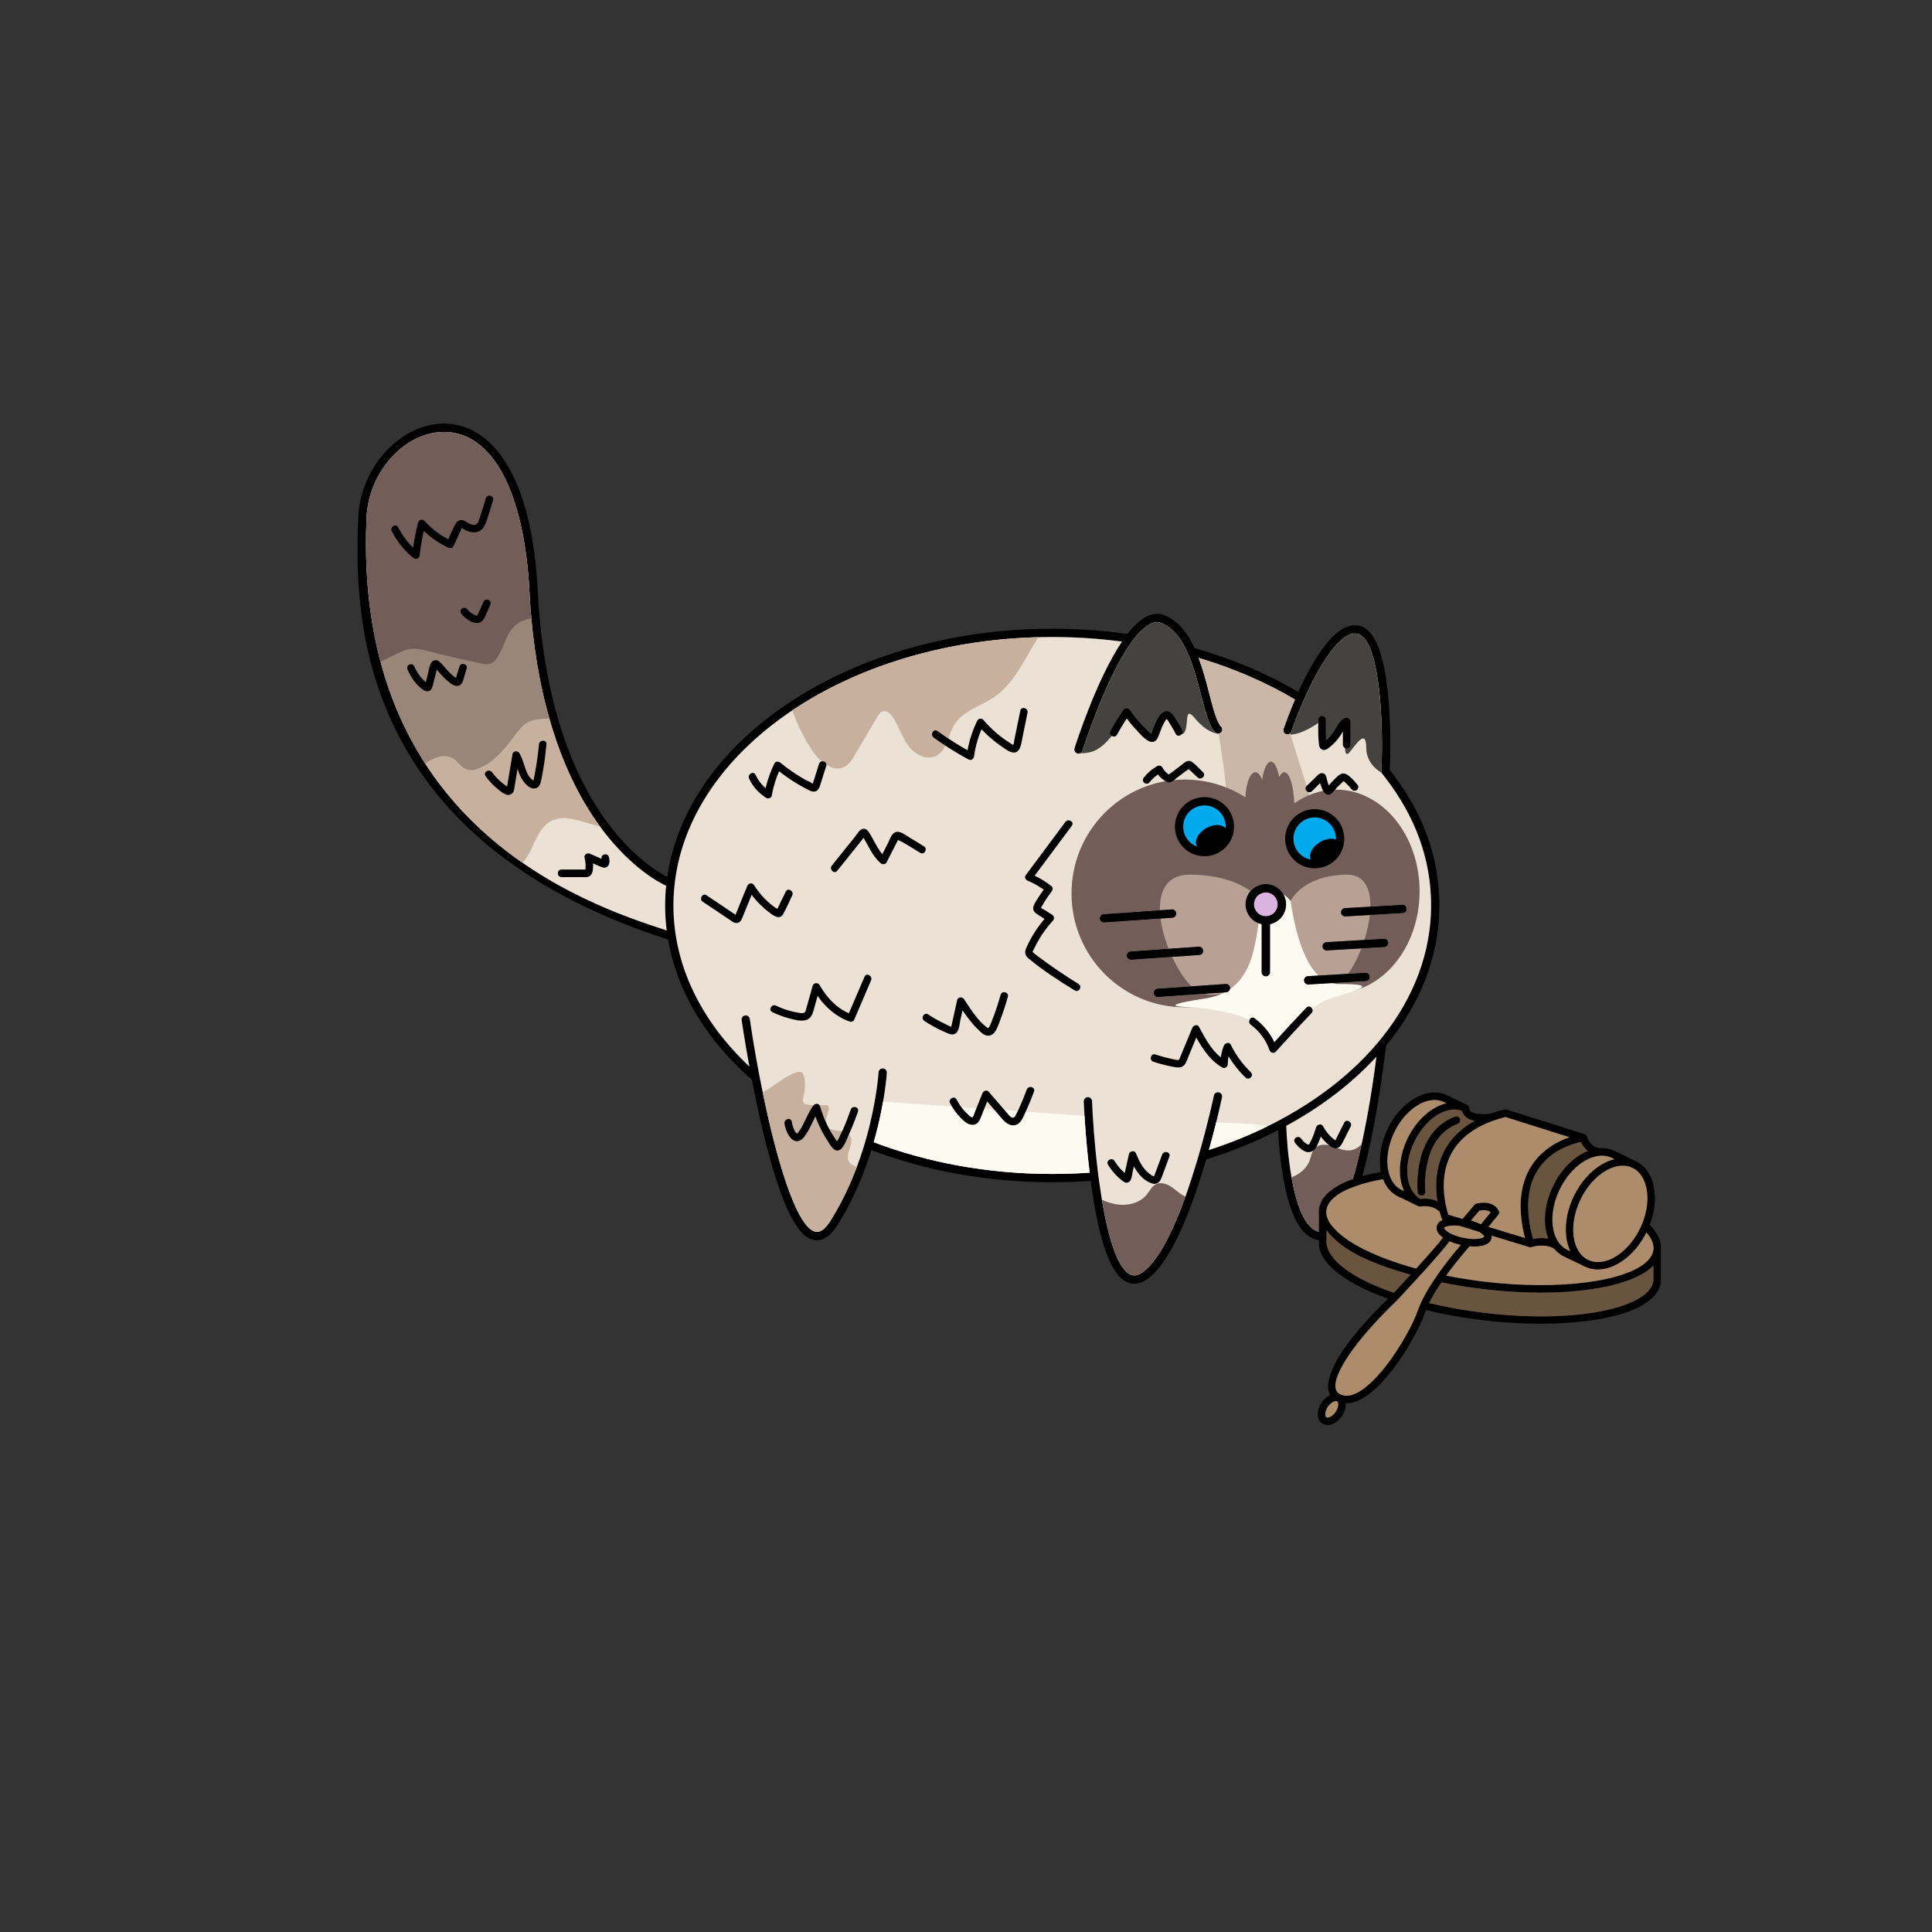
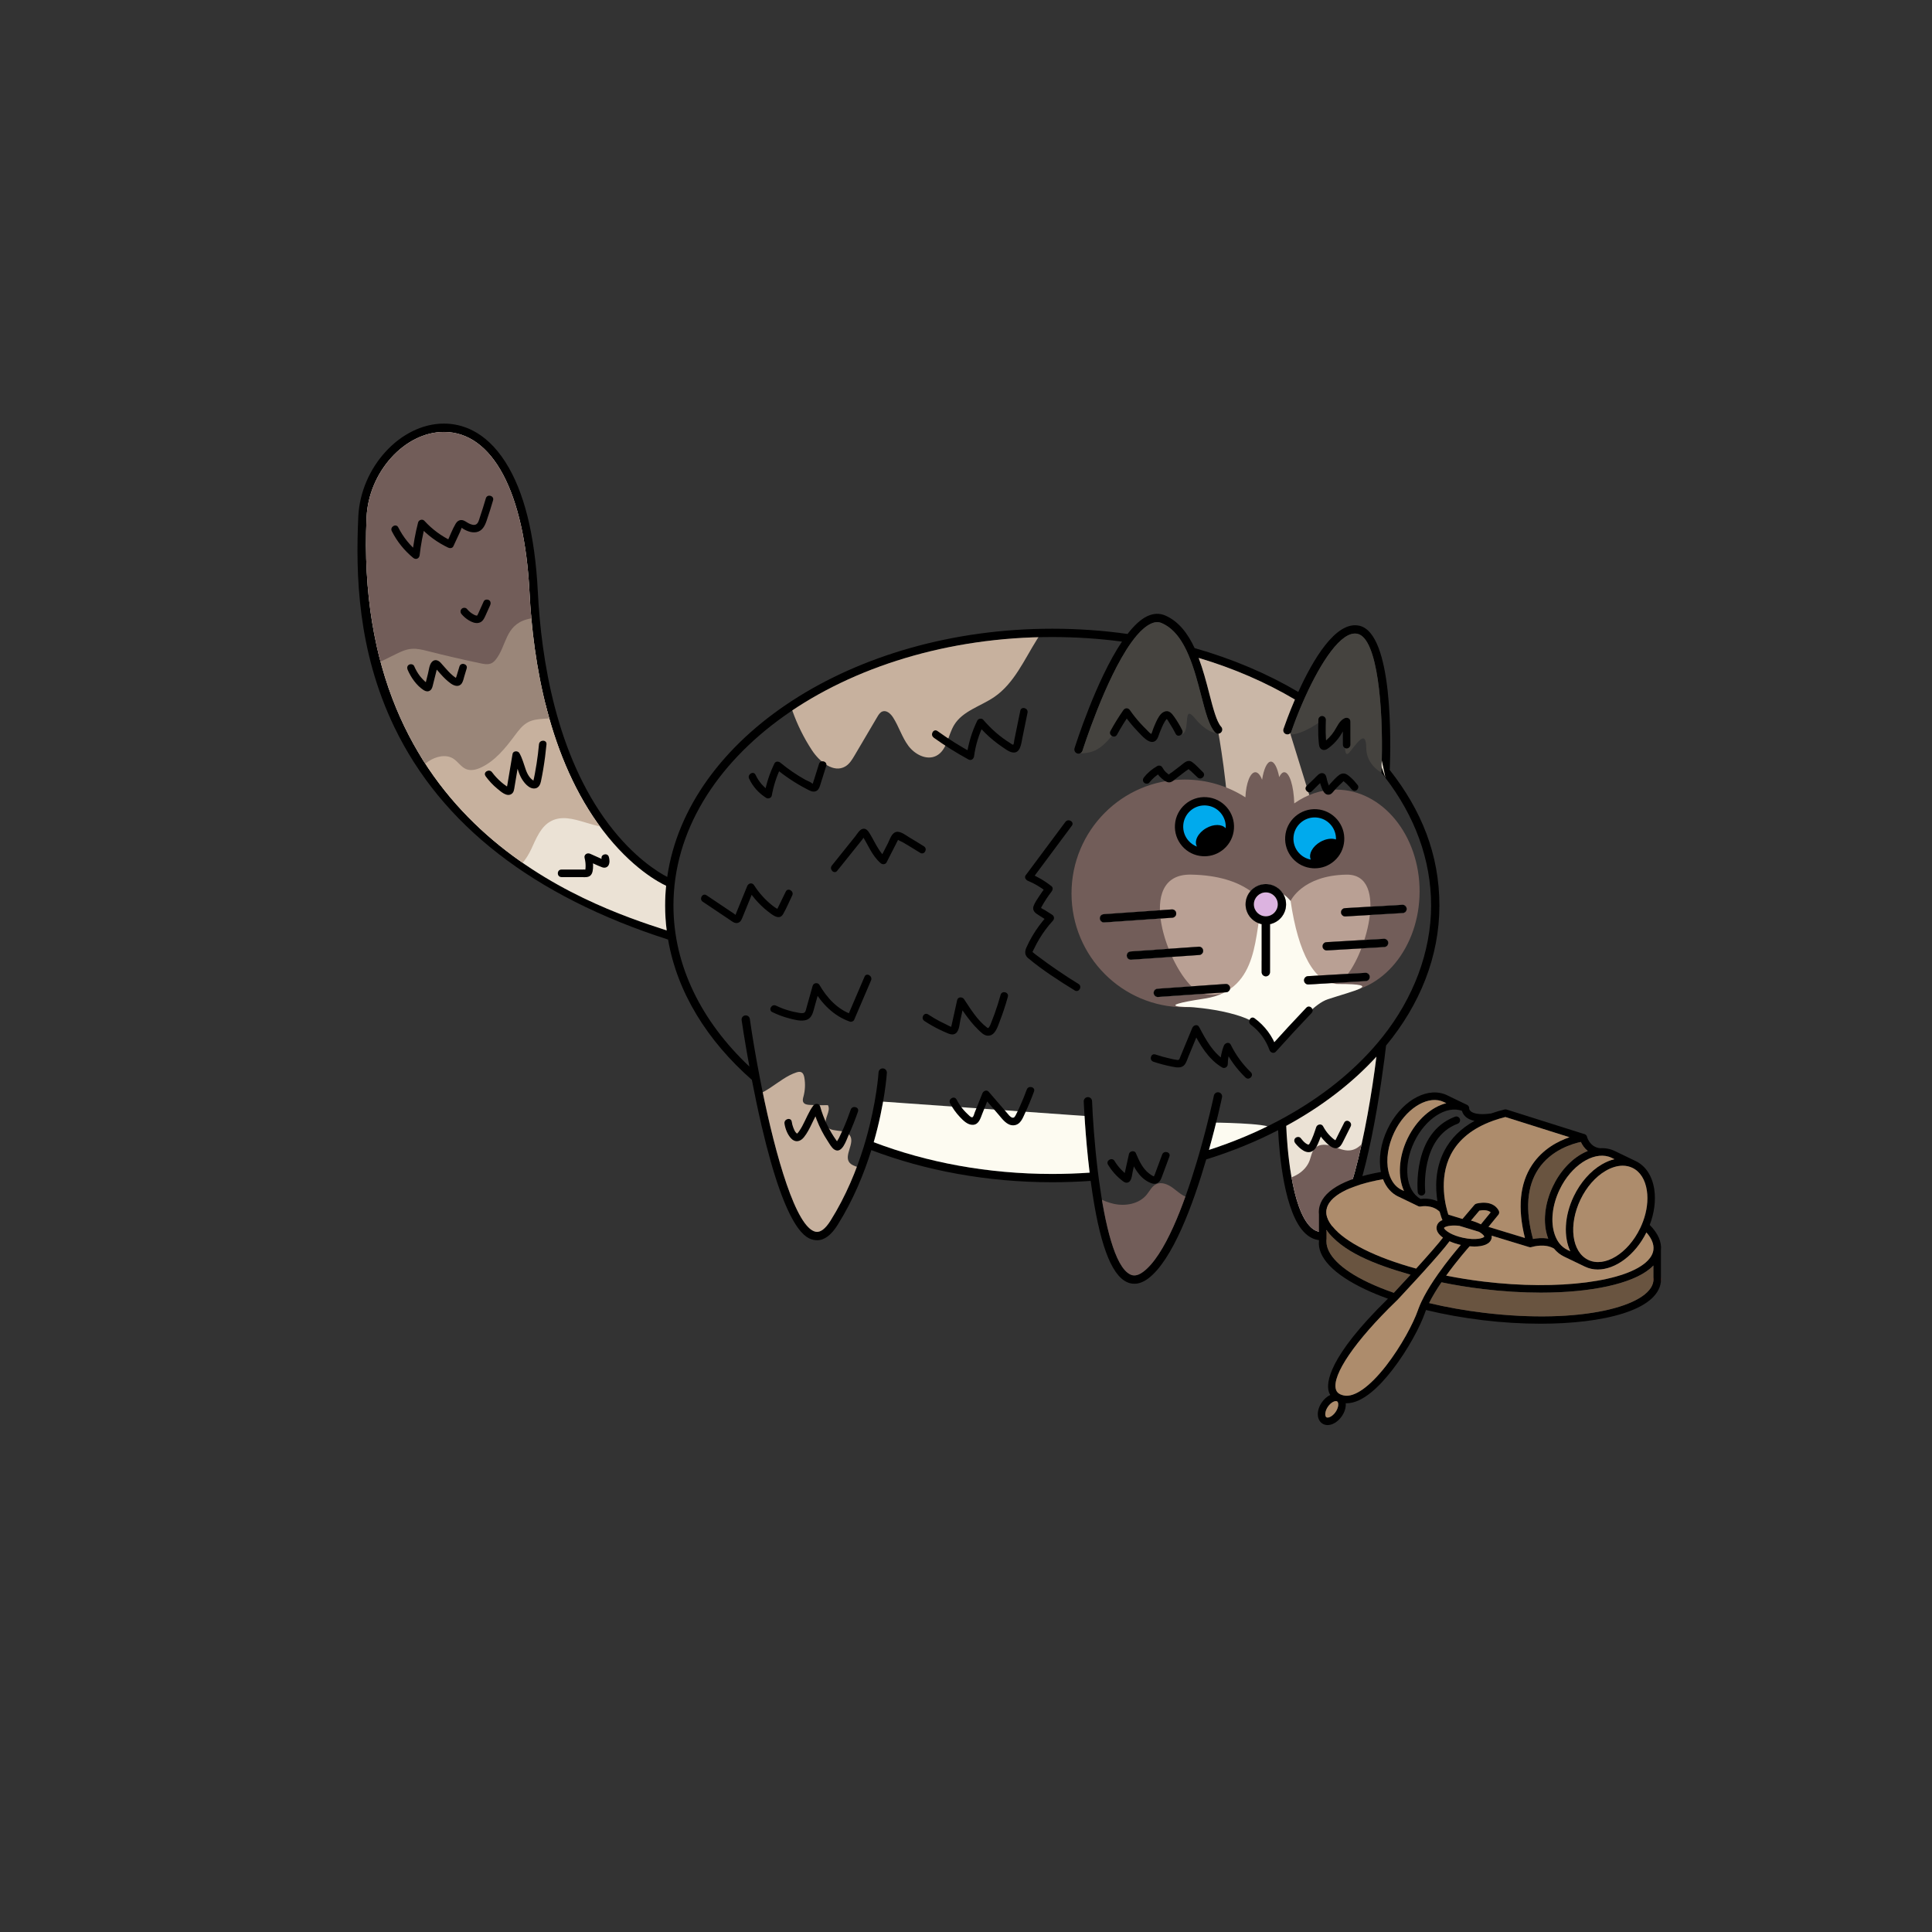
<svg xmlns="http://www.w3.org/2000/svg" id="Calque_1" data-name="Calque 1" width="272.6mm" height="272.6mm" viewBox="0 0 772.72 772.72">
  <rect x="0" y="0" width="772.72" height="772.72" fill="#333333" stroke="none" />
  <defs>
    <clipPath id="clippath">
      <path d="M554.12,311.11c-.54-.71-1.08-1.41-1.65-2.1.08-1.56.13-3.2.18-4.89.52-20.53-1.55-48.8-9.71-50.62-6.48-1.44-14.7,11.57-20.81,24.99-.47,1.02-.91,2.03-1.34,3.04-1.67,3.86-3.13,7.66-4.31,11.08-.3.87-1.24,1.33-2.11,1.03-.86-.29-1.33-1.24-1.03-2.1.48-1.38,2.11-6.05,4.57-11.76-11.51-6.83-24.47-12.47-38.5-16.65,1.77,4.68,3.08,9.69,4.26,14.27,1.51,5.82,2.93,11.32,4.74,13.25.63.68.6,1.72-.08,2.35-.66.62-1.72.59-2.35-.08-2.38-2.56-3.78-7.91-5.54-14.69-1.36-5.25-2.88-11.1-5.08-16.24-.58-1.37-1.21-2.69-1.9-3.93-2.21-4-5.03-7.21-8.76-8.82-1.36-.6-2.79-.53-4.36.2-1.88.86-3.79,2.5-5.67,4.69-.77.91-1.55,1.92-2.32,3-10.32,14.49-19.29,42.77-19.4,43.13-.23.71-.89,1.16-1.58,1.16-.17,0-.33-.02-.5-.08-.87-.28-1.36-1.21-1.1-2.08.45-1.43,8.68-27.36,18.98-42.65-9.03-1.2-18.37-1.83-27.89-1.83-83.55,0-151.51,48.17-151.51,107.38,0,24.15,11.32,46.46,30.37,64.41-1.97-10.73-3.09-18.45-3.1-18.57-.13-.91.5-1.75,1.41-1.88.9-.13,1.75.5,1.87,1.41.99,6.88,2.29,14.66,3.83,22.65.32,1.69.65,3.4,1,5.1,5.57,27.46,13.68,55.72,21.47,57.36,1.87.4,3.89-1.11,6-4.47,6.14-9.81,10.35-20.15,13.22-29.38.33-1.07.64-2.14.94-3.18,4.3-15.08,5.02-26.55,5.03-26.74.06-.91.86-1.63,1.75-1.56.92.06,1.62.83,1.57,1.75-.01.2-.75,12.12-5.25,27.77,21.29,8.1,45.6,12.7,71.41,12.7,5.04,0,10.02-.18,14.94-.52-1.83-15-2.35-28.33-2.36-28.48-.03-.92.69-1.69,1.61-1.73.91-.03,1.68.69,1.72,1.59.25,6.59.97,17.29,2.34,28.35.13,1.1.28,2.19.43,3.29,2.35,17.37,6.3,34.72,12.52,37.7.97.46,2.58.86,5.14-1.04,8.67-6.45,16.26-26.69,21.4-43.84.38-1.27.75-2.52,1.1-3.75,3.62-12.59,5.76-22.69,5.8-22.93.19-.9,1.07-1.47,1.97-1.28.9.19,1.47,1.07,1.28,1.97-.19.92-2.06,9.75-5.23,21.05,9.78-3.16,19-7.03,27.53-11.53.87-.47,1.75-.93,2.61-1.41,15-8.26,27.77-18.48,37.52-30.1.61-.72,1.21-1.46,1.79-2.2,12.34-15.53,19.4-33.45,19.4-52.51s-6.62-35.87-18.26-51.06ZM441.66,368.95s-.08.01-.11.01c-.86,0-1.59-.68-1.66-1.55-.06-.92.63-1.7,1.55-1.77l27.24-1.9c.92-.07,1.72.63,1.77,1.55.07.91-.62,1.7-1.54,1.77l-27.25,1.89ZM452.43,383.85s-.08.01-.12.01c-.86,0-1.59-.68-1.65-1.55-.07-.92.62-1.71,1.54-1.77l27.25-1.9c.91-.08,1.7.63,1.77,1.55.06.91-.63,1.71-1.55,1.77l-27.24,1.89ZM490.44,396.86l-27.25,1.89s-.08.01-.12.01c-.86,0-1.59-.68-1.65-1.55-.07-.92.62-1.7,1.54-1.77l27.25-1.9c.9-.07,1.71.63,1.77,1.55.07.91-.63,1.7-1.54,1.77ZM507.94,369.62v19.21c0,.92-.75,1.66-1.66,1.66s-1.66-.74-1.66-1.66v-19.21c-3.68-.76-6.44-4.03-6.44-7.93,0-4.46,3.63-8.1,8.1-8.1s8.09,3.64,8.09,8.1c0,3.9-2.77,7.16-6.43,7.93ZM546.28,392.4l-22.95,1.34h-.1c-.87,0-1.61-.68-1.66-1.56-.06-.92.65-1.7,1.56-1.76l22.96-1.34c.92-.07,1.71.64,1.75,1.56.06.92-.64,1.71-1.56,1.76ZM553.68,378.79l-22.96,1.34h-.1c-.87,0-1.61-.68-1.65-1.56-.06-.92.64-1.71,1.56-1.75l22.95-1.34c.93-.08,1.71.64,1.76,1.55.06.92-.65,1.7-1.56,1.76ZM561.06,365.18l-22.95,1.35h-.1c-.87,0-1.61-.69-1.66-1.56-.06-.92.64-1.7,1.56-1.76l22.96-1.34c.93-.08,1.69.64,1.75,1.56.06.92-.64,1.7-1.56,1.75Z" fill="#ebe2d5" />
    </clipPath>
    <clipPath id="clippath-1">
      <path d="M266.66,372.13c-32.95-10.61-125.63-42.36-120.04-165.27.82-18.12,15.26-34.06,30.88-34.09h.07c19.4,0,32.18,23.97,34.21,64.14,1.4,27.69,7.62,66.67,29.28,95.13,11.57,15.19,22.6,20.96,25.36,22.23h0c-.27,2.62-.4,5.26-.4,7.92,0,3.35.21,6.68.63,9.95Z" fill="#ebe2d5" />
    </clipPath>
    <clipPath id="clippath-2">
      <path d="M550.51,422.63c-3.64,29.18-11.95,69.53-21.56,70.1-1.65.09-3.16-.5-4.58-1.82-8.02-7.44-9.63-33.2-9.93-40.62,14.12-7.67,26.34-17.04,36.07-27.67Z" fill="#ebe2d5" />
    </clipPath>
  </defs>
  <path d="M403.69,451.75v1.62s-.01-.04-.01-.06c-.06-.54-.06-1.03,0-1.5,0-.02.01-.04.01-.06Z" fill="#e22b13" />
  <g>
    <g>
      <path d="M555.85,307.98c.41-10.24,1.43-54.69-12.19-57.72-9.39-2.09-18.61,13.74-24.4,26.49-12.37-7.3-26.34-13.25-41.47-17.54-2.69-5.8-6.36-10.71-11.76-13.04-2.24-.96-4.62-.89-7.06.23-2.71,1.24-5.41,3.81-8,7.16-9.73-1.38-19.8-2.1-30.09-2.1-79.98,0-145.99,43.58-154.02,99.28-3.6-1.87-13.32-7.76-23.31-20.95-21.04-27.77-27.08-65.94-28.44-93.07-1.15-22.81-5.52-40.28-12.99-51.95-8.1-12.68-17.81-15.35-24.56-15.35h-.06c-17.32.03-33.29,17.45-34.2,37.26-1.05,23.06-.35,53.46,14.45,84.19,18.82,39.06,55.63,67.62,109.43,84.91h.02c3.63,21.11,15.62,40.4,33.51,56.12,1.11,5.7,2.4,11.98,3.86,18.26,10.13,43.47,18.26,45.18,20.93,45.75.44.09.89.14,1.32.14,2.89,0,5.64-2.05,8.18-6.11,6.27-9.99,10.56-20.5,13.5-29.94,21.6,8.2,46.23,12.85,72.36,12.85,5.18,0,10.31-.19,15.36-.54.06.43.12.86.18,1.3,3.22,23.29,7.87,36.09,14.22,39.13.82.4,1.85.71,3.07.71,1.56,0,3.42-.52,5.5-2.07,9.79-7.3,17.99-29.67,23.25-47.66,10.2-3.16,19.83-7.09,28.75-11.7.45,9.3,2.42,33.45,10.93,41.34,1.94,1.79,4.12,2.71,6.49,2.71.18,0,.37-.01.55-.02,7.42-.44,13.73-13.75,19.31-40.69,3.31-15.99,5.31-32.09,5.9-37.18,13.56-16.44,21.33-35.59,21.33-56.01s-7.22-38.17-19.85-54.19ZM146.62,206.85c.82-18.12,15.26-34.06,30.88-34.09h.07c19.4,0,32.18,23.97,34.21,64.14,1.4,27.69,7.62,66.67,29.28,95.13,11.57,15.19,22.6,20.96,25.36,22.23h0c-.27,2.62-.4,5.26-.4,7.92,0,3.35.21,6.68.63,9.95-32.95-10.61-125.63-42.36-120.04-165.27ZM528.96,492.74c-1.65.09-3.16-.5-4.58-1.82-8.02-7.44-9.63-33.2-9.93-40.62,14.12-7.67,26.34-17.04,36.07-27.67-3.64,29.18-11.95,69.53-21.56,70.1ZM552.98,414.68c-.59.74-1.18,1.48-1.79,2.2-9.75,11.63-22.52,21.84-37.52,30.1-.86.48-1.74.94-2.61,1.41-8.54,4.5-17.76,8.37-27.53,11.53,3.17-11.29,5.04-20.13,5.23-21.05.19-.9-.39-1.78-1.28-1.97-.9-.19-1.78.39-1.97,1.28-.04.24-2.18,10.34-5.8,22.93-.34,1.23-.72,2.48-1.1,3.75-5.14,17.15-12.73,37.39-21.4,43.84-2.56,1.9-4.16,1.51-5.14,1.04-6.22-2.98-10.17-20.33-12.52-37.7-.16-1.1-.3-2.19-.43-3.29-1.36-11.06-2.08-21.77-2.34-28.35-.03-.91-.81-1.63-1.72-1.59-.92.03-1.64.81-1.61,1.73.01.14.53,13.47,2.36,28.48-4.92.34-9.9.52-14.94.52-25.81,0-50.12-4.59-71.41-12.7,4.5-15.64,5.24-27.57,5.25-27.77.04-.92-.65-1.69-1.57-1.75-.89-.07-1.69.65-1.75,1.56-.01.19-.73,11.66-5.03,26.74-.3,1.04-.61,2.1-.94,3.18-2.87,9.23-7.07,19.57-13.22,29.38-2.11,3.37-4.13,4.87-6,4.47-7.78-1.64-15.9-29.9-21.47-57.36-.34-1.7-.68-3.41-1-5.1-1.54-7.99-2.85-15.78-3.83-22.65-.12-.91-.97-1.54-1.87-1.41-.91.13-1.54.97-1.41,1.88.01.12,1.13,7.84,3.1,18.57-19.05-17.96-30.37-40.27-30.37-64.41,0-59.21,67.97-107.38,151.51-107.38,9.52,0,18.85.63,27.89,1.83-10.3,15.29-18.52,41.22-18.98,42.65-.27.87.22,1.8,1.1,2.08.17.06.33.08.5.08.7,0,1.35-.45,1.58-1.16.11-.37,9.08-28.64,19.4-43.13.78-1.08,1.55-2.09,2.32-3,1.88-2.19,3.79-3.83,5.67-4.69,1.57-.73,3-.8,4.36-.2,3.73,1.62,6.54,4.83,8.76,8.82.7,1.24,1.33,2.56,1.9,3.93,2.2,5.14,3.72,10.99,5.08,16.24,1.76,6.79,3.16,12.13,5.54,14.69.63.66,1.68.7,2.35.08.68-.63.71-1.67.08-2.35-1.8-1.94-3.23-7.43-4.74-13.25-1.18-4.58-2.49-9.59-4.26-14.27,14.03,4.19,26.98,9.82,38.5,16.65-2.46,5.71-4.1,10.37-4.57,11.76-.3.86.17,1.82,1.03,2.1.87.3,1.82-.16,2.11-1.03,1.17-3.42,2.63-7.22,4.31-11.08.43-1.02.87-2.03,1.34-3.04,6.11-13.42,14.34-26.43,20.81-24.99,8.16,1.82,10.23,30.09,9.71,50.62-.04,1.69-.1,3.33-.18,4.89.56.7,1.11,1.4,1.65,2.1,11.64,15.19,18.26,32.59,18.26,51.06s-7.05,36.98-19.4,52.51Z" />
      <g>
-         <path d="M554.12,311.11c-.54-.71-1.08-1.41-1.65-2.1.08-1.56.13-3.2.18-4.89.52-20.53-1.55-48.8-9.71-50.62-6.48-1.44-14.7,11.57-20.81,24.99-.47,1.02-.91,2.03-1.34,3.04-1.67,3.86-3.13,7.66-4.31,11.08-.3.87-1.24,1.33-2.11,1.03-.86-.29-1.33-1.24-1.03-2.1.48-1.38,2.11-6.05,4.57-11.76-11.51-6.83-24.47-12.47-38.5-16.65,1.77,4.68,3.08,9.69,4.26,14.27,1.51,5.82,2.93,11.32,4.74,13.25.63.68.6,1.72-.08,2.35-.66.62-1.72.59-2.35-.08-2.38-2.56-3.78-7.91-5.54-14.69-1.36-5.25-2.88-11.1-5.08-16.24-.58-1.37-1.21-2.69-1.9-3.93-2.21-4-5.03-7.21-8.76-8.82-1.36-.6-2.79-.53-4.36.2-1.88.86-3.79,2.5-5.67,4.69-.77.91-1.55,1.92-2.32,3-10.32,14.49-19.29,42.77-19.4,43.13-.23.71-.89,1.16-1.58,1.16-.17,0-.33-.02-.5-.08-.87-.28-1.36-1.21-1.1-2.08.45-1.43,8.68-27.36,18.98-42.65-9.03-1.2-18.37-1.83-27.89-1.83-83.55,0-151.51,48.17-151.51,107.38,0,24.15,11.32,46.46,30.37,64.41-1.97-10.73-3.09-18.45-3.1-18.57-.13-.91.5-1.75,1.41-1.88.9-.13,1.75.5,1.87,1.41.99,6.88,2.29,14.66,3.83,22.65.32,1.69.65,3.4,1,5.1,5.57,27.46,13.68,55.72,21.47,57.36,1.87.4,3.89-1.11,6-4.47,6.14-9.81,10.35-20.15,13.22-29.38.33-1.07.64-2.14.94-3.18,4.3-15.08,5.02-26.55,5.03-26.74.06-.91.86-1.63,1.75-1.56.92.06,1.62.83,1.57,1.75-.01.2-.75,12.12-5.25,27.77,21.29,8.1,45.6,12.7,71.41,12.7,5.04,0,10.02-.18,14.94-.52-1.83-15-2.35-28.33-2.36-28.48-.03-.92.69-1.69,1.61-1.73.91-.03,1.68.69,1.72,1.59.25,6.59.97,17.29,2.34,28.35.13,1.1.28,2.19.43,3.29,2.35,17.37,6.3,34.72,12.52,37.7.97.46,2.58.86,5.14-1.04,8.67-6.45,16.26-26.69,21.4-43.84.38-1.27.75-2.52,1.1-3.75,3.62-12.59,5.76-22.69,5.8-22.93.19-.9,1.07-1.47,1.97-1.28.9.19,1.47,1.07,1.28,1.97-.19.92-2.06,9.75-5.23,21.05,9.78-3.16,19-7.03,27.53-11.53.87-.47,1.75-.93,2.61-1.41,15-8.26,27.77-18.48,37.52-30.1.61-.72,1.21-1.46,1.79-2.2,12.34-15.53,19.4-33.45,19.4-52.51s-6.62-35.87-18.26-51.06ZM441.66,368.95s-.08.01-.11.01c-.86,0-1.59-.68-1.66-1.55-.06-.92.63-1.7,1.55-1.77l27.24-1.9c.92-.07,1.72.63,1.77,1.55.07.91-.62,1.7-1.54,1.77l-27.25,1.89ZM452.43,383.85s-.08.01-.12.01c-.86,0-1.59-.68-1.65-1.55-.07-.92.62-1.71,1.54-1.77l27.25-1.9c.91-.08,1.7.63,1.77,1.55.06.91-.63,1.71-1.55,1.77l-27.24,1.89ZM490.44,396.86l-27.25,1.89s-.08.01-.12.01c-.86,0-1.59-.68-1.65-1.55-.07-.92.62-1.7,1.54-1.77l27.25-1.9c.9-.07,1.71.63,1.77,1.55.07.91-.63,1.7-1.54,1.77ZM507.94,369.62v19.21c0,.92-.75,1.66-1.66,1.66s-1.66-.74-1.66-1.66v-19.21c-3.68-.76-6.44-4.03-6.44-7.93,0-4.46,3.63-8.1,8.1-8.1s8.09,3.64,8.09,8.1c0,3.9-2.77,7.16-6.43,7.93ZM546.28,392.4l-22.95,1.34h-.1c-.87,0-1.61-.68-1.66-1.56-.06-.92.65-1.7,1.56-1.76l22.96-1.34c.92-.07,1.71.64,1.75,1.56.06.92-.64,1.71-1.56,1.76ZM553.68,378.79l-22.96,1.34h-.1c-.87,0-1.61-.68-1.65-1.56-.06-.92.64-1.71,1.56-1.75l22.95-1.34c.93-.08,1.71.64,1.76,1.55.06.92-.65,1.7-1.56,1.76ZM561.06,365.18l-22.95,1.35h-.1c-.87,0-1.61-.69-1.66-1.56-.06-.92.64-1.7,1.56-1.76l22.96-1.34c.93-.08,1.69.64,1.75,1.56.06.92-.64,1.7-1.56,1.75Z" fill="#ebe2d5" />
+         <path d="M554.12,311.11s-6.62-35.87-18.26-51.06ZM441.66,368.95s-.08.01-.11.01c-.86,0-1.59-.68-1.66-1.55-.06-.92.63-1.7,1.55-1.77l27.24-1.9c.92-.07,1.72.63,1.77,1.55.07.91-.62,1.7-1.54,1.77l-27.25,1.89ZM452.43,383.85s-.08.01-.12.01c-.86,0-1.59-.68-1.65-1.55-.07-.92.62-1.71,1.54-1.77l27.25-1.9c.91-.08,1.7.63,1.77,1.55.06.91-.63,1.71-1.55,1.77l-27.24,1.89ZM490.44,396.86l-27.25,1.89s-.08.01-.12.01c-.86,0-1.59-.68-1.65-1.55-.07-.92.62-1.7,1.54-1.77l27.25-1.9c.9-.07,1.71.63,1.77,1.55.07.91-.63,1.7-1.54,1.77ZM507.94,369.62v19.21c0,.92-.75,1.66-1.66,1.66s-1.66-.74-1.66-1.66v-19.21c-3.68-.76-6.44-4.03-6.44-7.93,0-4.46,3.63-8.1,8.1-8.1s8.09,3.64,8.09,8.1c0,3.9-2.77,7.16-6.43,7.93ZM546.28,392.4l-22.95,1.34h-.1c-.87,0-1.61-.68-1.66-1.56-.06-.92.65-1.7,1.56-1.76l22.96-1.34c.92-.07,1.71.64,1.75,1.56.06.92-.64,1.71-1.56,1.76ZM553.68,378.79l-22.96,1.34h-.1c-.87,0-1.61-.68-1.65-1.56-.06-.92.64-1.71,1.56-1.75l22.95-1.34c.93-.08,1.71.64,1.76,1.55.06.92-.65,1.7-1.56,1.76ZM561.06,365.18l-22.95,1.35h-.1c-.87,0-1.61-.69-1.66-1.56-.06-.92.64-1.7,1.56-1.76l22.96-1.34c.93-.08,1.69.64,1.75,1.56.06.92-.64,1.7-1.56,1.75Z" fill="#ebe2d5" />
        <g clip-path="url(#clippath)">
          <path d="M432.76,475.21c3.99,2.61,8.1,5.28,12.77,6.29,4.66,1.01,10.08.02,13.1-3.68,1.2-1.46,2.05-3.35,3.75-4.18,2.17-1.07,4.79.05,6.73,1.49,1.95,1.44,3.76,3.26,6.12,3.79,7.53,1.7,12.49-10.29,20.18-9.56,2.15.2,4.12,1.47,5.42,3.19,2.37,3.12,2.57,7.48,1.42,11.23-1.15,3.75-3.47,7.01-5.84,10.13-4.66,6.14-10.6,12.51-18.3,12.83-4.14.17-8.74-1.39-12.18.92-4.3,2.89-3.46,9.26-4.38,14.36-.22,1.22-.66,2.54-1.74,3.15-.83.47-1.84.41-2.78.3-13.97-1.67-26.12-13.37-28.33-27.26-1.2-7.57.29-15.36-.73-22.95,2-.99,4.61-.58,6.2.99" fill="#725d59" />
          <path d="M313.1,267.43c1.22,11.57,5.23,22.85,11.61,32.58,3.02,4.62,8.69,9.36,13.42,6.51,1.65-.99,2.69-2.72,3.67-4.38,3.03-5.15,6.06-10.29,9.1-15.44.52-.88,1.12-1.83,2.08-2.16,1.66-.57,3.27.95,4.22,2.43,2.32,3.62,3.54,7.88,6.11,11.33s7.32,5.94,11.15,4c4.32-2.19,4.63-8.16,7.14-12.31,3.42-5.67,10.63-7.49,16.09-11.24,7.95-5.46,11.96-14.88,17.09-23.04,5.13-8.16,13.3-16.08,22.89-15.1" fill="#c7b19e" />
          <path d="M297.46,438.31c7.75,1.4,13.61-6.99,21.11-9.4.61-.19,1.29-.35,1.87-.09.81.36,1.12,1.33,1.27,2.21.43,2.48.31,5.05-.34,7.48-.21.77-.46,1.62-.08,2.33.46.87,1.61,1.03,2.59,1.08,2.42.12,4.84.16,7.26.1,1.35,2.42-1.8,5.49-.69,8.03,1.43,3.27,7.33,1.13,9.42,4.02,2.25,3.11-2.55,8.09-.05,11,.57.67,1.41,1.03,2.23,1.35,3.15,1.25,6.42,2.35,9.16,4.35s4.91,5.15,4.73,8.53l-26.07,36.39-36.04-50.85,3.62-26.53Z" fill="#c7b19e" />
          <path d="M351.41,440.48l83.76,5.95,2.59,24.82v35.08l25,14.24,21.96-71.6s22.77.2,23.54,2.18-.94,20.67-.94,20.67l-19.43,58.25-104.63-2.18-40.55-17.74,1.78-42.39,6.93-27.27Z" fill="#fdfbf1" />
          <path d="M430.87,301.35l12.15-31.51,11.22-17.82,8.73-5.17,10.26,6.41,4.71,10.51,3.8,13.9,4.93,12.83.48,1.72v1.21s-4.29-.11-9.19-6.1-1.97,4.19-4.73,6.09-4.76-9.69-6.85-7.49c-2.1,2.2-1.8,10.09-5.39,10.09s-7.79-14-10.59-9.69c-9.21,14.21-12.69,14.94-19.52,15.01Z" fill="#45433f" />
          <path d="M514.57,292.02s16.09-40.78,26.11-40.36,14.53,18.34,13.55,53.76l-1.75,3.58s-5.94-3.04-6.03-9.73-2.43-3.91-6.43,1.3-.87-11.82-1.91-11.21-3.65,5.56-7.39,8.17c-3.74,2.61-.61-10.34-2.09-9.3s-9.16,6.63-14.27,5.4l.2-1.62Z" fill="#45433f" />
          <g>
            <path d="M487.15,292.23s4.42,23.77,4.36,41.82,34.2-9.46,34.2-9.46l-10.25-33.1,8.19-28.19-53.74-32.52,17.24,61.45Z" fill="#cab7a7" />
            <g>
              <path d="M534.43,315.81c-6.12,0-11.85,2.02-16.78,5.52-.21-7.01-1.91-12.47-3.99-12.47-.74,0-1.44.71-2.03,1.94-.72-3.73-1.94-6.19-3.33-6.19-1.52,0-2.84,2.94-3.52,7.26-.71-1.87-1.66-3.01-2.7-3.01-2.04,0-3.72,4.38-3.97,10.04-7.02-4.5-15.34-7.11-24.28-7.11-25,0-45.27,20.39-45.27,45.54s20.27,45.54,45.27,45.54c14.91,0,28.13-7.25,36.38-18.43,6.08,7.82,14.67,12.7,24.21,12.7,18.42,0,33.36-18.2,33.36-40.66s-14.94-40.66-33.36-40.66Z" fill="#725d59" />
              <path d="M516.18,360.34s4.63-10.2,22.31-10.52c17.68-.33,7.16,34.2-1.26,41.77-8.42,7.56-28.63-7.56-21.05-31.24Z" fill="#b9a094" />
              <path d="M505.07,361.38s-5.97-11.2-28.76-11.57-9.23,37.59,1.63,45.9c10.85,8.31,36.9-8.31,27.14-34.33Z" fill="#b9a094" />
              <path d="M476.17,402.79s30.59,1.75,31.04,13.5c.45,11.75,13.49-13.18,23.85-16.62,10.35-3.44,22.92-6.12,4.11-6.12-9.46,0-15.92-12.37-18.99-33.21,0,0-7.41-9.45-11.12,1.04-3.7,10.49-.55,34.56-23.19,38-22.63,3.44-5.71,3.4-5.71,3.4Z" fill="#fdfbf1" />
            </g>
          </g>
        </g>
      </g>
      <g>
        <path d="M266.66,372.13c-32.95-10.61-125.63-42.36-120.04-165.27.82-18.12,15.26-34.06,30.88-34.09h.07c19.4,0,32.18,23.97,34.21,64.14,1.4,27.69,7.62,66.67,29.28,95.13,11.57,15.19,22.6,20.96,25.36,22.23h0c-.27,2.62-.4,5.26-.4,7.92,0,3.35.21,6.68.63,9.95Z" fill="#ebe2d5" />
        <g clip-path="url(#clippath-1)">
          <path d="M149.09,302.6c7.25.25,14.52.11,21.76-.42,1.86-.13,3.78-.31,5.43-1.16,1.98-1.02,3.36-2.88,4.69-4.67,3.2-4.29,6.69-8.63,11.5-10.96,1.64-.79,3.57-1.33,5.26-.66,1.82.72,2.88,2.64,4.55,3.67,2.56,1.59,5.99.73,8.5-.94s4.48-4.04,6.93-5.8c3.8-2.73,8.71-3.86,13.32-3.06-1.37,3.55-2.14,7.33-2.27,11.13-.04,1.34,0,2.72.53,3.95,1.96,4.51,8.43,4.09,12.78,6.38.52.27,1.05.63,1.26,1.19.22.58.03,1.22-.16,1.8-1.18,3.63-2.47,7.22-3.87,10.77-.42,1.06-.85,2.17-.72,3.3.14,1.18.89,2.19,1.62,3.14,2.56,3.35,5.12,6.7,7.68,10.05-8.89,3.15-19.25-6.33-27.55-1.87-4.06,2.18-5.87,6.91-7.82,11.09-1.95,4.18-5.04,8.62-9.64,8.97-5.14.39-8.96-4.45-13.52-6.86-7.34-3.89-17.7-1.88-23.08-8.22-.66-.78-1.22-1.69-1.33-2.71-.33-3.03,3.25-5.11,3.87-8.1-3.99-3.53-8.86-6.06-14.04-7.29-1.79-.43-3.69-.73-5.13-1.88-3.23-2.57-2.4-7.6-1.27-11.57" fill="#c7b19e" />
          <path d="M242.71,286.98c-8.38-.28-16.78-.12-25.15.48-2.15.16-4.36.36-6.28,1.35-2.29,1.18-3.88,3.33-5.42,5.4-3.69,4.96-7.73,9.98-13.29,12.67-1.89.91-4.12,1.53-6.07.76-2.11-.84-3.33-3.05-5.26-4.25-2.96-1.83-6.92-.84-9.83,1.08s-5.18,4.67-8.01,6.7c-4.39,3.16-10.07,4.46-15.4,3.53,1.59-4.1,2.48-8.47,2.62-12.86.05-1.55,0-3.15-.62-4.57-2.26-5.21-9.74-4.73-14.77-7.38-.6-.32-1.22-.73-1.45-1.37-.25-.67-.03-1.41.19-2.08,1.36-4.19,2.86-8.34,4.47-12.44.48-1.22.99-2.51.83-3.81-.17-1.37-1.03-2.54-1.87-3.63-2.96-3.87-5.92-7.75-8.88-11.62,10.28-3.64,22.24,7.32,31.85,2.16,4.69-2.52,6.79-7.99,9.04-12.82,2.25-4.83,5.83-9.97,11.14-10.37,5.94-.45,10.36,5.14,15.62,7.93,8.48,4.5,20.46,2.17,26.67,9.5.76.9,1.41,1.96,1.54,3.13.38,3.51-3.75,5.91-4.47,9.36,4.61,4.08,10.24,7,16.23,8.42,2.06.49,4.26.85,5.92,2.17,3.73,2.97,2.78,8.79,1.47,13.38" fill="#9a8679" />
          <path d="M193.21,145.95c-.48,9.2-.21,18.42.82,27.6.26,2.36.61,4.79,2.29,6.89,2.01,2.51,5.67,4.26,9.19,5.95,8.44,4.06,16.98,8.48,21.56,14.59,1.56,2.08,2.61,4.52,1.29,6.67-1.42,2.31-5.2,3.66-7.23,5.78-3.12,3.25-1.43,7.6,1.85,10.79,3.28,3.19,7.95,5.68,11.41,8.79,5.38,4.82,7.6,11.05,6.02,16.9-6.98-1.74-14.42-2.72-21.9-2.88-2.64-.06-5.35,0-7.77.68-8.87,2.49-8.05,10.7-12.56,16.22-.54.66-1.25,1.33-2.33,1.6-1.13.27-2.39.04-3.54-.2-7.14-1.5-14.2-3.13-21.18-4.91-2.08-.53-4.27-1.08-6.49-.91-2.33.18-4.32,1.13-6.18,2.05-6.59,3.25-13.19,6.5-19.78,9.74-6.19-11.28,12.46-24.42,3.67-34.96-4.3-5.15-13.6-7.45-21.82-9.92-8.22-2.47-16.97-6.4-17.65-12.23-.76-6.52,8.75-11.37,13.5-17.15,7.66-9.31,3.7-22.46,16.17-29.27,1.53-.84,3.33-1.55,5.33-1.69,5.97-.42,10.06,4.12,15.94,4.91,6.94-5.06,11.92-11.24,14.34-17.81.84-2.27,1.45-4.68,3.7-6.5,5.06-4.1,14.96-3.05,22.77-1.61" fill="#725d59" />
        </g>
      </g>
      <g>
        <path d="M550.51,422.63c-3.64,29.18-11.95,69.53-21.56,70.1-1.65.09-3.16-.5-4.58-1.82-8.02-7.44-9.63-33.2-9.93-40.62,14.12-7.67,26.34-17.04,36.07-27.67Z" fill="#ebe2d5" />
        <g clip-path="url(#clippath-2)">
          <path d="M498.37,469.89c4.61,1.23,9.35,2.48,14.09,1.97s9.57-3.14,11.29-7.59c.68-1.77.9-3.82,2.25-5.14,1.73-1.69,4.56-1.45,6.86-.7s4.59,1.91,7,1.68c7.69-.75,8.64-13.69,16.17-15.4,2.1-.48,4.37.11,6.15,1.33,3.23,2.22,4.78,6.3,4.87,10.22s-1.1,7.74-2.37,11.45c-2.5,7.29-6.14,15.2-13.36,17.92-3.88,1.46-8.73,1.42-11.28,4.69-3.18,4.09-.38,9.88.34,15.01.17,1.23.17,2.62-.67,3.54-.64.7-1.62.96-2.55,1.15-13.79,2.79-29-4.52-35.44-17.02-3.51-6.81-4.53-14.68-7.89-21.57,1.59-1.57,4.2-1.99,6.2-1" fill="#725d59" />
        </g>
      </g>
      <g>
        <path d="M511.05,361.7c0,2.64-2.14,4.78-4.77,4.78s-4.78-2.15-4.78-4.78,2.15-4.78,4.78-4.78,4.77,2.15,4.77,4.78Z" fill="#dcb3e0" />
        <path d="M506.28,353.59c-4.47,0-8.1,3.64-8.1,8.1,0,3.9,2.77,7.16,6.44,7.93v19.21c0,.92.74,1.66,1.66,1.66s1.66-.74,1.66-1.66v-19.21c3.66-.76,6.43-4.03,6.43-7.93,0-4.46-3.63-8.1-8.09-8.1ZM506.28,366.48c-2.64,0-4.78-2.15-4.78-4.78s2.15-4.78,4.78-4.78,4.77,2.15,4.77,4.78-2.14,4.78-4.77,4.78Z" />
        <path d="M470.44,365.28c.07.91-.62,1.7-1.54,1.77l-27.25,1.89s-.08.01-.11.01c-.86,0-1.59-.68-1.66-1.55-.06-.92.63-1.7,1.55-1.77l27.24-1.9c.92-.07,1.72.63,1.77,1.55Z" />
        <path d="M481.22,380.19c.06.91-.63,1.71-1.55,1.77l-27.24,1.89s-.08.01-.12.01c-.86,0-1.59-.68-1.65-1.55-.07-.92.62-1.71,1.54-1.77l27.25-1.9c.91-.08,1.7.63,1.77,1.55Z" />
        <path d="M491.98,395.09c.07.91-.63,1.7-1.54,1.77l-27.25,1.89s-.08.01-.12.01c-.86,0-1.59-.68-1.65-1.55-.07-.92.62-1.7,1.54-1.77l27.25-1.9c.9-.07,1.71.63,1.77,1.55Z" />
        <path d="M562.62,363.44c.06.92-.64,1.7-1.56,1.75l-22.95,1.35h-.1c-.87,0-1.61-.69-1.66-1.56-.06-.92.64-1.7,1.56-1.76l22.96-1.34c.93-.08,1.69.64,1.75,1.56Z" />
        <path d="M555.24,377.03c.06.92-.65,1.7-1.56,1.76l-22.96,1.34h-.1c-.87,0-1.61-.68-1.65-1.56-.06-.92.64-1.71,1.56-1.75l22.95-1.34c.93-.08,1.71.64,1.76,1.55Z" />
        <path d="M547.84,390.64c.06.92-.64,1.71-1.56,1.76l-22.95,1.34h-.1c-.87,0-1.61-.68-1.66-1.56-.06-.92.65-1.7,1.56-1.76l22.96-1.34c.92-.07,1.71.64,1.75,1.56Z" />
      </g>
      <circle cx="526.22" cy="335.49" r="10.11" fill="#00aaed" />
      <circle cx="481.74" cy="330.36" r="10.11" fill="#00aaed" />
      <g>
        <path d="M526.66,323.66c-3.14-.22-6.2.8-8.59,2.87-2.39,2.07-3.82,4.95-4.04,8.1-.22,3.15.8,6.2,2.87,8.59,2.07,2.39,4.95,3.82,8.1,4.04.28.02.57.03.85.03,2.85,0,5.57-1.01,7.74-2.9,2.39-2.07,3.82-4.95,4.04-8.1h0c.46-6.51-4.47-12.17-10.97-12.63ZM519.41,341.04c-1.49-1.72-2.22-3.91-2.07-6.18.16-2.27,1.19-4.34,2.91-5.83,1.56-1.36,3.52-2.09,5.57-2.09.2,0,.4,0,.61.02,4.58.32,8.06,4.24,7.9,8.79-1.7-.59-4.07-.29-6.27.98-3.14,1.81-4.78,4.91-3.8,7.07-1.88-.35-3.57-1.31-4.84-2.77Z" />
        <path d="M482.57,318.84c-6.5-.47-12.17,4.46-12.63,10.97-.22,3.15.8,6.2,2.87,8.59,2.07,2.39,4.95,3.82,8.1,4.04.28.02.56.03.84.03,2.85,0,5.57-1.01,7.74-2.9,2.39-2.07,3.82-4.95,4.04-8.1s-.8-6.2-2.87-8.59c-2.07-2.39-4.95-3.82-8.1-4.04ZM475.32,336.22c-1.49-1.72-2.22-3.91-2.07-6.18.31-4.48,4.06-7.91,8.48-7.91.2,0,.4,0,.6.02,2.27.16,4.34,1.19,5.83,2.91,1.49,1.72,2.22,3.91,2.07,6.18,0,.01,0,.03,0,.04-1.49-1.71-4.81-1.78-7.83-.03-3.28,1.89-4.92,5.18-3.67,7.34,0,0,.01.01.02.02-1.31-.49-2.48-1.3-3.42-2.38Z" />
      </g>
      <path d="M156.71,212.45c2.08,4.11,5,7.76,8.57,10.68,1.06.87,2.41.27,2.56-1.06.47-4.15,1.24-8.26,2.28-12.31l-2.51.66c3.29,3.6,7.25,6.53,11.66,8.62.68.32,1.69.25,2.05-.54.6-1.28,1.2-2.57,1.79-3.85l.95-2.04c.13-.27.53-1.59.8-1.68-.5.17.82.83,1,.93.45.24.93.44,1.41.62,1.04.38,2.18.55,3.28.35,2.35-.44,3.36-2.49,4.07-4.55.93-2.71,1.79-5.44,2.59-8.18.54-1.86-2.35-2.65-2.89-.8-.76,2.59-1.56,5.16-2.43,7.72-.3.9-.58,2.26-1.5,2.73-.87.45-2.03,0-2.84-.39-.93-.45-1.76-1.25-2.82-1.35s-1.93.53-2.46,1.41c-1.4,2.36-2.38,5.08-3.54,7.57l2.05-.54c-4.2-1.99-7.92-4.72-11.05-8.15-.76-.83-2.23-.4-2.51.66-1.11,4.31-1.89,8.68-2.39,13.1l2.56-1.06c-3.4-2.78-6.12-6.16-8.1-10.07-.87-1.72-3.46-.21-2.59,1.51h0Z" />
      <path d="M163.06,267.93c1.32,3.04,3.55,6.26,6.38,8.09.78.5,1.73.72,2.55.16s.97-1.46,1.19-2.34c.5-2,1-4,1.5-6,.04-.18.33-.9.26-1.04-1.04-.14-1.31,0-.8.42.16.17.31.35.47.52.55.62,1.08,1.24,1.63,1.85,1.25,1.4,2.58,2.73,4.12,3.82,1.38.97,3.31,1.54,4.4-.2.5-.79.68-1.8.94-2.68.32-1.05.63-2.11.95-3.16.56-1.85-2.34-2.64-2.89-.8-.28.92-.55,1.84-.83,2.76-.12.39-.24.79-.36,1.18-.07.25-.58,1.23-.09.94.32-.07.31-.16-.03-.26-.2-.12-.39-.25-.58-.39-.28-.19-.54-.4-.8-.62-.62-.53-1.21-1.1-1.77-1.69-1.05-1.11-2.01-2.3-3.05-3.42-1.04-1.12-2.5-1.52-3.59-.23-.98,1.16-1.12,3.14-1.48,4.57-.23.93-.47,1.87-.7,2.8-.1.4-.2.8-.3,1.2-.06.15-.09.3-.11.45-.06.39.25.24.92-.43-.03-.18-.73-.62-.89-.75-.29-.26-.57-.53-.84-.81-.46-.48-.91-.97-1.32-1.5-.94-1.22-1.69-2.57-2.3-3.98-.33-.75-1.41-.9-2.05-.54-.77.44-.86,1.31-.54,2.05h0Z" />
      <path d="M184.62,245.64c.81.97,1.8,1.8,2.88,2.46,1.2.73,2.64,1.34,4.06.99,1.54-.38,2.12-1.79,2.71-3.09s1.19-2.64,1.78-3.95c.32-.71.23-1.65-.54-2.05-.66-.35-1.71-.23-2.05.54-.51,1.13-1.02,2.26-1.53,3.39-.24.53-.47,1.06-.71,1.58-.1.21-.2.43-.33.63.14-.21-.07.08-.12.12.19-.15-.15.01,0-.03.18-.05-.32-.02.05-.01-.04,0-.41,0-.22,0s-.18-.04-.22-.05c-.12-.03-.23-.07-.35-.11-.09-.03-.3-.13-.11-.04-.13-.06-.26-.13-.39-.2-.22-.12-.43-.24-.64-.37-.8-.5-1.43-1.07-2.15-1.92-.51-.6-1.61-.56-2.12,0-.59.64-.54,1.48,0,2.12h0Z" />
      <path d="M194.18,310.4c1.37,1.86,2.91,3.56,4.7,5.02,1.4,1.14,3.8,3.44,5.72,2.12.97-.67,1.03-1.86,1.21-2.92.22-1.34.45-2.67.67-4.01.46-2.74.92-5.49,1.38-8.23l-2.74.36c1.44,2.49,1.86,5.41,3.14,7.98.99,1.99,3.39,5.21,6.01,4.56,1.3-.33,1.84-1.61,2.09-2.79.34-1.58.63-3.18.9-4.77.56-3.32.99-6.67,1.31-10.03.18-1.92-2.82-1.91-3,0-.24,2.6-.55,5.19-.96,7.77-.21,1.32-.44,2.64-.68,3.95-.12.62-.24,1.24-.37,1.86-.06.29-.19.6-.19.9-.01.49-.16.09.06.24.21-.06.22-.11.03-.17-.1-.05-.19-.1-.28-.16-.21-.13-.4-.27-.58-.44-.34-.31-.65-.65-.92-1.03-.59-.82-1.03-1.76-1.37-2.71-.82-2.25-1.37-4.59-2.58-6.69-.6-1.04-2.52-.96-2.74.36-.7,4.15-1.4,8.3-2.09,12.45-.03.16-.32,1.26-.23,1.33.74-.22.88-.42.4-.6-.2-.13-.41-.26-.6-.4-.69-.47-1.36-.98-1.99-1.53-1.36-1.18-2.61-2.5-3.68-3.95-1.13-1.54-3.74-.04-2.59,1.51h0Z" />
      <path d="M224.55,350.81h5.2c.92,0,1.85,0,2.77,0,.79,0,1.62.08,2.4-.06,1.74-.31,2.13-1.86,2.25-3.41.13-1.66-.06-3.34-.47-4.96l-2.2,1.69c2.09.93,4.17,2,6.32,2.8.93.35,1.98.16,2.53-.74.59-.97.46-2.34.17-3.39-.53-1.85-3.42-1.07-2.89.8.09.3.27.88.07,1.17l.54-.54-.17.08.76-.2c-.31,0-.8-.35-1.1-.48-.52-.23-1.05-.47-1.57-.7-1.05-.47-2.09-.93-3.14-1.4-1.16-.52-2.55.33-2.2,1.69.31,1.21.44,2.42.39,3.67-.01.29-.08.6-.07.9,0,.1-.03.2-.06.3l.32-.23c0-.06-1.67-.01-1.87-.01h-7.97c-1.93,0-1.93,3,0,3h0Z" />
      <path d="M446.74,293.87c1.58-2.87,3.3-5.65,5.17-8.34h-2.59c1.74,2.49,3.65,4.87,5.77,7.05,1.41,1.46,4.59,5.39,6.93,3.8,1.05-.71,1.43-2.36,1.87-3.48.56-1.41,1.11-2.82,1.88-4.13.18-.31.36-.62.59-.9.11-.18.26-.33.43-.45l-.27.03c.49.39.91,1.27,1.25,1.79.9,1.37,1.71,2.79,2.45,4.26.87,1.72,3.46.21,2.59-1.51-.94-1.86-2-3.66-3.21-5.36-.98-1.38-2.14-2.76-4-1.95-1.59.7-2.52,2.6-3.22,4.09-.42.89-.79,1.82-1.15,2.73-.31.78-.56,2.09-1.19,2.64l1.06-.44c-.88.1-2.1-1.46-2.67-2.01-.78-.76-1.55-1.54-2.28-2.35-1.54-1.68-2.95-3.46-4.25-5.33-.67-.96-1.92-.96-2.59,0-1.87,2.69-3.6,5.47-5.17,8.34-.93,1.69,1.66,3.21,2.59,1.51h0Z" />
      <path d="M527.3,287.89c-.05,1.93-.1,3.87-.05,5.8.03,1,.08,2,.18,2.99s.08,2.26,1,2.92c1.09.78,2.18.19,3.09-.52.68-.53,1.34-1.09,1.95-1.69,1.24-1.23,2.33-2.64,3.21-4.15.41-.69.77-1.41,1.21-2.08.06-.08.11-.17.17-.25.14-.21-.12.14.04-.06.12-.15.26-.3.4-.44.07-.07.14-.13.22-.2.18-.16-.16.1.04-.03.19-.12.38-.23.58-.32l-2.26-1.3c.03,3.1.04,6.19.02,9.29,0,.81.69,1.5,1.5,1.5s1.5-.69,1.5-1.5c.02-3.1.01-6.19-.02-9.29-.01-1.22-1.24-1.75-2.26-1.3-2.13.97-2.97,3.3-4.16,5.14-.63.98-1.26,1.76-2.08,2.61-.41.42-.84.83-1.29,1.21-.19.16-.44.37-.6.5-.01,0-.22.15-.27.2-.24.22.01-.07.31.05l.66.39c.16.38.2.44.13.19v.05c.02-.23-.05-.49-.08-.72-.04-.41-.08-.82-.11-1.24-.06-.86-.09-1.72-.11-2.58-.03-1.73.02-3.45.06-5.18.02-.81-.7-1.5-1.5-1.5s-1.48.69-1.5,1.5h0Z" />
      <path d="M426.09,328.76c-5.29,7.11-10.58,14.22-15.87,21.33-.64.87.11,1.88.9,2.2,2.63,1.08,5.11,2.55,7.34,4.32v-2.12c-.98,1.26-1.93,2.55-2.79,3.89-.81,1.26-1.82,2.65-2.3,4.07-.45,1.34.22,2.35,1.3,3.08,1.51,1.03,3.1,1.96,4.64,2.94-.1-.79-.2-1.57-.3-2.36-2.32,2.55-4.4,5.32-6.14,8.29-.87,1.49-1.68,3.03-2.37,4.62-.68,1.55-.69,3.02.69,4.18,5.77,4.83,12.27,9,18.67,12.94,1.65,1.02,3.16-1.58,1.51-2.59-5.56-3.42-10.96-7.1-16.17-11.03-.62-.47-1.26-.92-1.85-1.42-.15-.11-.28-.23-.41-.36l.15-.21c.04-.29.32-.71.45-.98.65-1.37,1.36-2.71,2.14-4.01,1.57-2.62,3.39-5.06,5.45-7.31.66-.73.54-1.82-.3-2.36-.98-.62-1.97-1.25-2.95-1.87-.41-.26-1.44-.67-1.69-1.07.03.49.13.47.3-.06.11-.2.22-.41.34-.61,1.12-1.98,2.37-3.88,3.76-5.67.45-.58.69-1.57,0-2.12-2.66-2.12-5.52-3.79-8.66-5.09l.9,2.2c5.29-7.11,10.58-14.22,15.87-21.33,1.15-1.55-1.45-3.05-2.59-1.51h0Z" />
      <path d="M299.63,311.45c1.48,3.19,3.87,5.82,6.84,7.68.77.48,2.03.05,2.2-.9.72-3.94,1.93-7.75,3.68-11.36l-2.36.3c3.93,3.25,8.16,6.1,12.69,8.43.99.51,2.13,1.22,3.3.95s1.65-1.24,1.99-2.29c.86-2.64,1.66-5.29,2.49-7.93.58-1.85-2.32-2.64-2.89-.8-.66,2.12-1.33,4.23-1.99,6.35-.14.44-.36.91-.43,1.36-.23.49-.22.59.04.27l-.4-.2c-.67-.62-1.94-1-2.75-1.46-3.51-1.97-6.83-4.24-9.93-6.81-.68-.57-1.9-.64-2.36.3-1.86,3.84-3.21,7.87-3.98,12.07l2.2-.9c-2.56-1.61-4.49-3.87-5.77-6.6-.81-1.75-3.4-.23-2.59,1.51h0Z" />
      <path d="M373.41,295.01c4.46,3.19,9.11,6.11,13.92,8.74,1.09.6,2.11-.19,2.26-1.3.59-4.42,1.92-8.73,3.89-12.73l-2.36.3c1.92,2.26,4.03,4.34,6.34,6.2,1.11.9,2.25,1.75,3.44,2.55s2.46,1.82,3.85,2.13c3.37.75,3.69-3.47,4.15-5.71.69-3.38,1.38-6.76,2.07-10.14.39-1.88-2.51-2.69-2.89-.8-.54,2.66-1.09,5.31-1.63,7.97-.26,1.29-.53,2.58-.79,3.86-.08.41-.09,1.38-.37,1.71-.2.24-.89-.35-1.23-.56-4.08-2.52-7.69-5.7-10.8-9.35-.6-.71-1.95-.52-2.36.3-2.21,4.51-3.63,9.27-4.3,14.25.75-.43,1.5-.86,2.26-1.3-4.82-2.63-9.46-5.54-13.92-8.74-1.57-1.13-3.07,1.48-1.51,2.59h0Z" />
      <path d="M334.83,348.3l5.74-7.15,2.79-3.48,1.4-1.74c.4-.5.86-1.41,1.44-1.68l-1.16.15c-.29-.06-.26-.33-.02.12.16.29.35.56.52.84.27.45.53.92.79,1.38.58,1.04,1.13,2.1,1.72,3.13,1.13,1.97,2.44,3.86,4.17,5.36.69.59,1.89.61,2.36-.3.85-1.66,1.7-3.33,2.55-4.99.41-.8.81-1.59,1.22-2.39.22-.43.44-.87.66-1.3.09-.19.19-.38.29-.56.17-.23.04-.24-.39-.02.12.33,1.74.96,2.11,1.18.74.43,1.49.86,2.22,1.3,1.61.96,3.21,1.94,4.79,2.94,1.64,1.04,3.14-1.56,1.51-2.59-1.85-1.17-3.71-2.31-5.6-3.42-1.45-.85-3.73-2.77-5.53-2.33s-2.49,2.94-3.21,4.37c-1.07,2.1-2.14,4.2-3.21,6.29l2.36-.3c-2.02-1.74-3.31-4-4.57-6.31-.63-1.16-1.25-2.33-1.95-3.46-.61-.99-1.44-2.15-2.78-1.83s-2.24,2.1-3.03,3.07c-.98,1.22-1.97,2.45-2.95,3.67-2.12,2.64-4.24,5.28-6.36,7.93-1.2,1.49.91,3.63,2.12,2.12h0Z" />
      <path d="M281.07,360.65l7.06,4.73,3.53,2.37c1.03.69,2.23,1.8,3.57,1.32,1.03-.36,1.38-1.29,1.76-2.23.52-1.27,1.04-2.54,1.56-3.81,1.07-2.62,2.14-5.23,3.2-7.85l-2.74.36c2.48,3.88,5.63,7.25,9.38,9.94,1.62,1.17,3.6,2.29,4.87.05,1.35-2.37,2.41-4.96,3.6-7.41.84-1.73-1.75-3.25-2.59-1.51-.92,1.89-1.84,3.78-2.76,5.67-.21.44-.42.87-.64,1.31-.11.23-.22.46-.34.68.79-.16.98-.34.57-.54-.2-.31-.9-.61-1.21-.83-.35-.25-.69-.51-1.03-.78-2.86-2.27-5.31-5.01-7.27-8.08-.75-1.17-2.26-.81-2.74.36-.85,2.09-1.71,4.18-2.56,6.28-.43,1.05-.85,2.09-1.28,3.14-.18.45-.37.9-.55,1.34-.1.25-.33,1.15-.57,1.26l1.16-.15c-.62-.09-1.17-.62-1.67-.96l-1.66-1.11c-.97-.65-1.94-1.3-2.91-1.95l-6.23-4.18c-1.61-1.08-3.11,1.52-1.51,2.59h0Z" />
      <path d="M308.89,404.8c2.19,1.06,4.47,1.93,6.83,2.53,2.05.52,4.7,1.28,6.79.6,2.26-.74,2.68-3.08,3.24-5.1.72-2.58,1.44-5.16,2.17-7.74l-2.74.36c3.36,5.85,8.25,10.91,14.74,13.16.56.19,1.45-.12,1.69-.69,2.26-5.27,4.52-10.53,6.77-15.8.75-1.76-1.83-3.29-2.59-1.51-2.26,5.27-4.52,10.53-6.77,15.8l1.69-.69c-5.73-1.98-9.99-6.64-12.95-11.78-.65-1.12-2.4-.88-2.74.36-.57,2.03-1.14,4.07-1.71,6.1-.26.94-.52,1.88-.79,2.82-.21.74-.3,1.7-1.14,1.93-.78.21-1.85-.07-2.62-.21-.91-.16-1.81-.36-2.69-.6-1.96-.52-3.84-1.23-5.66-2.11s-3.25,1.75-1.51,2.59h0Z" />
      <path d="M369.67,408.32c1.87,1.22,3.81,2.35,5.82,3.34,1.07.53,2.16,1.02,3.26,1.49.94.4,1.86.79,2.89.46,2.03-.66,2.08-3.85,2.46-5.59.54-2.41,1.07-4.83,1.61-7.24l-2.74.36c1.7,2.55,3.41,5.1,5.35,7.48.94,1.16,1.95,2.28,3.03,3.31.99.95,2.14,2.19,3.6,2.3,2.98.22,4.02-3.44,4.86-5.6,1.26-3.26,2.35-6.58,3.29-9.95.52-1.86-2.37-2.66-2.89-.8-.73,2.6-1.54,5.18-2.46,7.72-.46,1.27-.94,2.53-1.45,3.78-.19.47-.38.97-.68,1.39-.33.46-.4.54-.87.19-3.83-2.89-6.56-7.4-9.18-11.34-.67-1.01-2.45-.98-2.74.36-.41,1.87-.83,3.74-1.24,5.6-.21.93-.41,1.87-.62,2.8-.1.47-.21.93-.31,1.4-.01.05-.43,1.26.06.93-.24.16-2.16-.91-2.48-1.06-.81-.38-1.61-.78-2.41-1.19-1.58-.84-3.12-1.75-4.62-2.73-1.62-1.06-3.13,1.54-1.51,2.59h0Z" />
      <path d="M380,441.27c1.04,1.97,2.33,3.8,3.86,5.42,1.35,1.43,3.16,3.31,5.31,3.19,2.39-.13,3.01-2.72,3.74-4.54.97-2.41,1.93-4.83,2.9-7.24l-2.51.66c2.01,2.33,4.02,4.66,6.04,6.99,1.56,1.81,3.39,4.51,6.12,4.32s3.62-2.97,4.56-4.98c1.3-2.79,2.48-5.63,3.54-8.52.67-1.81-2.23-2.6-2.89-.8-.83,2.27-1.74,4.51-2.74,6.72-.51,1.12-1.01,2.25-1.59,3.33-.34.64-.68,1.43-1.52,1.18s-1.54-1.27-2.09-1.9c-.85-.98-1.69-1.96-2.54-2.94-1.59-1.84-3.18-3.68-4.77-5.52-.81-.94-2.13-.29-2.51.66-.69,1.74-1.39,3.47-2.08,5.21-.33.83-.66,1.66-1,2.49-.2.49-.44,1.78-.99,1.88s-1.47-.94-1.82-1.27c-.56-.52-1.1-1.07-1.61-1.65-1.12-1.28-2.04-2.69-2.83-4.2-.9-1.71-3.49-.19-2.59,1.51h0Z" />
      <path d="M461.3,424.64c2.42.81,4.89,1.47,7.4,1.95,1.88.36,4.03.86,5.29-1.01.62-.92.95-2.08,1.37-3.09.44-1.07.89-2.14,1.33-3.22,1.02-2.45,2.03-4.9,3.05-7.35l-2.74.36c2.96,5.58,6.2,11.33,11.79,14.66.99.59,2.25-.17,2.26-1.3.02-2.32.48-4.5,1.35-6.65l-2.74.36c2.14,4.34,5.02,8.27,8.5,11.63,1.39,1.34,3.51-.78,2.12-2.12-3.31-3.2-6-6.89-8.03-11.02-.63-1.29-2.31-.72-2.74.36-.96,2.38-1.43,4.89-1.46,7.45l2.26-1.3c-5.12-3.05-8.01-8.49-10.71-13.59-.67-1.26-2.29-.74-2.74.36-1.59,3.83-3.17,7.66-4.76,11.49-.29.7-.34,1.42-1.18,1.34-.94-.09-1.9-.34-2.82-.54-2.03-.44-4.03-1-6-1.66-1.84-.61-2.62,2.28-.8,2.89h0Z" />
      <path d="M500.26,409.85c3.44,2.53,6.07,6.11,7.49,10.14.35,1,1.7,1.56,2.51.66,4.7-5.24,9.48-10.41,14.33-15.5,1.33-1.4-.79-3.52-2.12-2.12-4.85,5.1-9.63,10.26-14.33,15.5l2.51.66c-1.71-4.82-4.76-8.9-8.87-11.93-1.56-1.15-3.05,1.46-1.51,2.59h0Z" />
      <path d="M518.1,457.3c1.57,1.93,4.62,4.88,7.22,2.82,1.14-.9,1.7-2.45,2.25-3.75.66-1.56,1.21-3.16,1.75-4.76l-2.74.36c.81,1.51,1.82,2.92,2.99,4.17,1.07,1.14,2.61,2.77,4.21,3.06,2.02.38,2.91-1.61,3.64-3.09.93-1.86,1.86-3.72,2.79-5.57.86-1.72-1.73-3.24-2.59-1.51-.68,1.35-1.35,2.7-2.03,4.05-.34.68-.68,1.35-1.01,2.03-.15.3-.29.63-.46.92-.06.14-.14.26-.25.36.42-.05.51-.14.27-.25-.08-.17-.53-.38-.7-.51-.25-.2-.49-.4-.73-.62-.47-.42-.92-.87-1.34-1.35-.87-.98-1.59-2.06-2.2-3.21s-2.35-.81-2.74.36c-.73,2.18-1.44,4.43-2.59,6.44-.12.21-.23.48-.46.53-.32.08-.93-.35-1.16-.51-.79-.55-1.4-1.35-2.01-2.09-.52-.63-1.58-.53-2.12,0-.63.61-.51,1.5,0,2.12h0Z" />
      <path d="M443.16,465.83c.94,1.53,2.04,2.98,3.3,4.27.67.68,1.38,1.32,2.13,1.91.6.47,1.22,1.05,2.04,1.02,2.04-.09,2.08-3.03,2.41-4.47.46-2.07.92-4.15,1.38-6.22l-2.74.36c1.65,3.87,3.8,8.11,7.75,10.08,1.04.52,2.23,1,3.36.47s1.53-1.54,1.93-2.6c1.01-2.69,2-5.38,2.99-8.08.67-1.81-2.23-2.6-2.89-.8-.78,2.1-1.56,4.2-2.34,6.3-.19.53-.39,1.05-.58,1.58-.07.17-.47.89-.25.82-.44.14-1.68-.84-2.02-1.09-2.64-1.96-4.1-5.26-5.35-8.2-.51-1.2-2.48-.82-2.74.36-.34,1.52-.68,3.04-1.01,4.56-.18.83-.37,1.66-.55,2.49-.08.35-.15.69-.23,1.04-.05.21-.09.41-.14.62-.25.59-.03.63.65.13,1.06-.41.73-.27.19-.71-.28-.22-.55-.46-.82-.7-.49-.44-.96-.9-1.41-1.38-.94-1.01-1.74-2.1-2.46-3.27-1.01-1.64-3.61-.14-2.59,1.51h0Z" />
      <path d="M459.65,313.02c1.32-1.64,2.86-2.98,4.69-4.02l-2.05-.54c.83,1.49,1.98,2.75,3.39,3.71.8.55,1.71.97,2.67.6.85-.32,1.57-1.06,2.28-1.6.78-.59,1.55-1.19,2.33-1.78.44-.34.89-.68,1.33-1.02.31-.24,1.16-.67,1.33-1.02.45-.25.23-.32-.64-.2l.31.29c.26.43.87.82,1.24,1.17.82.78,1.65,1.56,2.47,2.34,1.4,1.33,3.53-.79,2.12-2.12s-2.73-2.88-4.26-4c-1.78-1.3-3.18.26-4.58,1.33-.78.59-1.55,1.19-2.33,1.78-.39.3-.78.59-1.16.89-.26.2-1.03.59-1.16.89-.26.13-.22.2.13.21-.19-.11-.38-.23-.56-.35-.3-.21-.58-.45-.85-.71-.6-.57-1.06-1.21-1.46-1.93s-1.36-.93-2.05-.54c-2.03,1.16-3.83,2.66-5.29,4.49-.51.64-.61,1.5,0,2.12.52.53,1.62.63,2.12,0h0Z" />
      <path d="M524.73,316.44c1.6-1.54,3.13-3.27,4.87-4.65l-.66.39.22-.04-1.16-.15.15.1-.54-.54c.14.27.15.83.23,1.13.11.42.23.84.37,1.25.3.88.64,1.8,1.11,2.6.44.76,1.11,1.34,2.02,1.31,1.06-.03,1.61-.81,2.22-1.56,1.16-1.42,2.51-2.58,3.81-3.86.27-.27.12-.02.06-.09-.16.03-.17.07-.04.13.07.05.14.11.21.17.36.29.71.6,1.04.92.65.62,1.27,1.29,1.82,2,.49.64,1.29.98,2.05.54.63-.37,1.03-1.41.54-2.05-.83-1.09-1.72-2.11-2.74-3.02-1.08-.96-2.34-2.1-3.88-1.5-1.16.45-2.2,1.66-3.06,2.52-.49.49-.96,1-1.41,1.52-.36.41-.79,1.22-1.26,1.48l.76-.2h-.03c.22.14.44.27.66.4-.34-.28-.53-.91-.7-1.33-.25-.6-.44-1.23-.61-1.86-.29-1.12-.37-2.62-1.82-2.82-1.34-.18-2.37,1.29-3.23,2.11-1.04,1-2.08,2-3.12,3-1.39,1.34.73,3.46,2.12,2.12h0Z" />
      <path d="M313.77,449.43c.33,2.07,1.17,4.28,2.6,5.85,1.63,1.79,3.68,1.39,5.12-.38,2.74-3.37,3.81-7.72,6.39-11.19l-2.74-.36c.86,3.06,2.02,6.04,3.47,8.86.73,1.42,1.54,2.8,2.42,4.13.73,1.11,1.57,2.75,2.73,3.46,3.01,1.84,4.74-3.8,5.57-5.63,1.43-3.14,2.71-6.34,3.83-9.59.63-1.83-2.26-2.61-2.89-.8-.91,2.64-1.92,5.24-3.05,7.8-.54,1.23-1.11,2.44-1.7,3.65-.2.42-.99,1.43-.93,1.84-.18.22-.07.27.34.16.43.12.53.08.31-.13-.01-.17-.55-.74-.63-.84-2.99-4.15-5.2-8.79-6.58-13.71-.38-1.34-2-1.35-2.74-.36-1.87,2.51-2.93,5.46-4.41,8.19-.35.65-.73,1.28-1.15,1.89-.19.28-.38.57-.62.82-.4.42-.26.35-.62.06-.56-.45-.95-1.5-1.21-2.15-.31-.77-.49-1.57-.62-2.38-.31-1.9-3.2-1.09-2.89.8h0Z" />
    </g>
    <path d="M664.28,512.7s-.01.08-.02.12c.02-.1.03-.2.03-.3v-1.92c.08.7.07,1.4,0,2.1Z" fill="#e22b13" />
    <path d="M659.82,489.94c1.82-4.77,2.47-9.69,1.84-14.11-.79-5.44-3.43-9.51-7.44-11.44l-8.33-4.01c-1.85-.89-3.86-1.26-5.92-1.14h-.01c-3.79-.42-4.97-3.75-5.18-4.44-.02-.06-.03-.1-.03-.12-.02-.09-.05-.18-.09-.27-.03-.07-.07-.14-.11-.2-.03-.05-.07-.1-.12-.15-.03-.05-.07-.09-.12-.13-.07-.07-.14-.12-.22-.17-.04-.02-.08-.04-.12-.07-.04-.02-.08-.04-.11-.05-.04-.02-.08-.03-.12-.04-.06-.02-.13-.04-.19-.05l-30.96-9.78c-.26-.09-.54-.09-.81-.03-1.89.47-3.69,1-5.39,1.6h-.01c-5.33.75-7.39-.23-8.14-.88-.62-.53-.64-1.09-.64-1.1v-.03c.01-.1,0-.2,0-.3-.01-.07-.03-.14-.05-.21-.07-.26-.23-.5-.44-.69-.1-.09-.22-.17-.35-.23l-7.88-3.79s-.06-.04-.1-.06c-7.32-3.52-17.15,1.49-22.86,11.66-.33.6-.65,1.21-.95,1.85-2.77,5.75-3.71,11.99-2.66,17.18-15.16,2.67-23.92,7.95-24.77,14.93-.09.66-.09,1.36-.01,2.11v10.49c-.72,6.57,5.87,13.47,18.56,19.44,2.8,1.32,5.82,2.56,9.03,3.71-24.13,23.61-24.64,33.76-23.7,37.06.13.46.32.95.63,1.45-1.24.57-2.45,1.6-3.4,2.99-2.17,3.16-2.1,6.85.15,8.39.63.44,1.39.66,2.19.66.67,0,1.38-.16,2.09-.46,1.35-.58,2.63-1.68,3.59-3.08,1.18-1.72,1.7-3.59,1.56-5.19.13,0,.27,0,.4,0,6.47,0,13.35-7.02,18.15-13.21,6.46-8.31,11.36-17.78,13.18-23.06.12-.34.24-.68.38-1.02,7.14,1.73,14.8,3.11,22.72,4.07,7.72.93,15.55,1.41,23.06,1.41,25.11,0,46.64-5.32,48.15-16.62.02-.1.03-.2.03-.3v-12.4c.36-3.38-1.14-6.81-4.47-10.18ZM661.3,499.87c-.18,1.46-.91,2.88-2.18,4.21-8.1,8.55-35.74,12.13-65.71,8.5-5.16-.62-10.18-1.43-15-2.39,4.34-6.02,8.7-10.97,9.37-11.72.64.06,1.26.09,1.87.09,3.48,0,6.41-.93,6.92-3.31.06-.27.1-.62.04-1.03l15.01,4.57c.29.1.62.1.94-.01,0,0,.04-.01.09-.03.7-.2,5.3-1.47,8.88.63,1.12,1.38,2.48,2.46,4.04,3.21l8.34,4.01c1.61.78,3.35,1.15,5.13,1.15,7.06,0,14.95-5.74,19.46-14.83,2.12,2.43,3.06,4.76,2.8,6.95ZM592.29,489.68h0c-1.17-.6-2.51-1.12-3.96-1.52l3.35-3.95c.93-.19,3.2-.49,4.53.67l-3.92,4.8M591.55,492.68l.11.03s.03.03.05.05c.04.03.08.06.12.09.04.02.08.05.12.07,1.17.75,1.7,1.42,1.69,1.69-.21.51-3.16,1.61-8.51.44-2.21-.48-3.88-1.14-5.09-1.79-.06-.04-.13-.08-.2-.11-1.59-.89-2.3-1.73-2.28-2.04.14-.34,1.53-.95,4.08-.95.62,0,1.31.04,2.06.13l7.85,2.39ZM649.01,466.23c1.39,0,2.71.29,3.91.87,3.08,1.48,5.13,4.73,5.77,9.16.55,3.83,0,8.12-1.56,12.31h-.01c-.24.67-.52,1.34-.82,2-.1.23-.2.45-.31.67-4.88,10.14-14.21,15.83-20.78,12.66-6.58-3.16-7.95-13.99-3.07-24.14,2.41-5.01,5.97-9.08,10.02-11.45,2.35-1.38,4.69-2.08,6.85-2.08ZM644.59,463.08l1.12.55c-1.67.4-3.38,1.1-5.07,2.09-4.56,2.67-8.53,7.2-11.2,12.74-3.8,7.89-4.1,16.23-1.38,22l-1.09-.52h-.02s-.05-.04-.08-.06c-1.21-.58-2.26-1.44-3.15-2.55-.76-.97-1.39-2.14-1.86-3.48-1.79-5.08-1.06-11.85,1.95-18.1.29-.6.59-1.19.91-1.76,5.07-9.03,13.79-13.83,19.87-10.91ZM635.06,460.35c-4.86,1.91-9.6,6.18-12.96,12.17-.31.56-.63,1.17-.99,1.93-3.35,6.95-4.13,14.57-2.08,20.4.07.19.13.38.21.56-2.41-.44-4.67-.16-6.11.13-3.16-11.61-2.45-20.99,2.1-27.89,5.14-7.8,13.91-10.27,17.06-10.92.53,1.18,1.42,2.54,2.77,3.62ZM597.12,448.27c.06-.02.12-.04.19-.07,1.51-.53,3.1-1.02,4.78-1.44l25.65,8.09c-4.46,1.51-10.74,4.68-15,11.12-4.89,7.41-5.84,17.21-2.83,29.17l-14.58-4.44,3.96-4.85c.38-.47.44-1.13.15-1.66-2.49-4.59-8.74-2.85-9-2.77-.29.08-.54.24-.73.47l-4.7,5.54-.08.09-.61-.18-5.04-1.54c-.93-2.82-4.12-14.12,1.01-24.05,3.13-6.05,8.78-10.57,16.83-13.48ZM584.73,444.3c.18.66.56,1.51,1.4,2.3.88.83,2.09,1.4,3.61,1.71-5.49,3.05-9.55,7.09-12.12,12.08-3.69,7.15-3.56,14.73-2.71,20.06-2.79-1.26-5.57-1.09-6.75-.93-5.93-3.25-7.08-13.35-2.52-22.82,4.48-9.32,12.89-14.7,19.09-12.4ZM557.66,452.86c.28-.57.56-1.14.87-1.68,4.84-8.63,13.16-13.2,18.94-10.42l.99.47c-5.9,1.47-11.91,6.66-15.52,14.16-3.61,7.5-3.93,15.44-1.39,20.97l-.94-.45-.04-.02s-.01-.01-.01-.01c-2-.96-3.55-2.72-4.53-5.12-.09-.2-.17-.41-.24-.62-.19-.55-.35-1.13-.48-1.72-1.03-4.6-.19-10.27,2.35-15.56ZM530.51,484.05s.01-.04.01-.06c.71-5.44,9.12-10,22.63-12.35,1.24,3.23,3.35,5.63,6.11,6.95h.04s7.95,3.84,7.95,3.84c.21.1.44.15.67.15h.01c.05,0,.09,0,.13-.01.04,0,.08-.01.12-.02h.02s.03,0,.05-.01c.54-.1,4.61-.74,7.54,2.09.46,1.72.88,2.78.94,2.93.05.14.12.27.22.38-1.21.53-2.06,1.35-2.32,2.53-.37,1.71.7,3.26,2.5,4.53-1.73,2.3-6.08,7.24-10.73,12.38h-.01c-15.99-4.37-28.35-10.45-33.54-16.94-.06-.09-.13-.17-.21-.25-1.22-1.59-1.94-3.13-2.12-4.58-.01-.02-.01-.04-.01-.06-.06-.54-.06-1.03,0-1.5ZM547.36,512.99c-11.33-5.33-16.85-11.29-16.85-16.47,0-1.41.02-2.81.02-4.6,6.18,8.59,18.75,13.67,33.63,17.91-2.34,2.56-4.67,5.07-6.69,7.24-3.63-1.26-7.02-2.62-10.11-4.08ZM534.19,564.73c-.64.93-1.48,1.67-2.3,2.02-.59.26-1.11.29-1.41.09-.62-.43-.69-2.29.63-4.22,1.33-1.93,3.08-2.54,3.71-2.11s.69,2.29-.63,4.22ZM568.61,520.42h-.01c-.45.95-.85,1.89-1.19,2.8h-.01c-.1.26-.19.52-.28.78-1.8,5.22-6.75,14.52-12.71,22.2-6.59,8.47-12.74,12.83-16.94,11.93-2.36-.5-2.94-1.65-3.18-2.47-1.62-5.7,7.75-19.42,24-35.14.23-.23.47-.46.71-.69.38-.4.93-.99,1.6-1.72,1.68-1.8,4.16-4.47,6.81-7.38.74-.81,1.5-1.65,2.26-2.49,4.15-4.6,8.29-9.32,10.08-11.79,1.39.62,2.95,1.12,4.51,1.48-1.92,2.24-5.56,6.6-9.07,11.59-.61.87-1.22,1.76-1.82,2.66-1.8,2.72-3.48,5.54-4.76,8.24ZM661.3,512.34s0,.04-.01.06c-1.31,9.93-28.84,17.37-67.88,12.65-7.6-.92-14.96-2.23-21.83-3.88,1.33-2.71,3.09-5.56,4.95-8.3,5.29,1.1,10.83,2,16.52,2.69,8.05.97,15.88,1.44,23.22,1.44,19.96,0,36.34-3.46,43.7-9.62.48-.4.92-.81,1.32-1.23v4.73c.07.5.07.98.01,1.46Z" />
    <path d="M534.19,564.73c-.64.93-1.48,1.67-2.3,2.02-.59.26-1.11.29-1.41.09-.62-.43-.69-2.29.63-4.22,1.33-1.93,3.08-2.54,3.71-2.11s.69,2.29-.63,4.22Z" fill="#ad8c6c" />
    <path d="M593.64,494.61c-.21.51-3.16,1.61-8.51.44-2.21-.48-3.88-1.14-5.09-1.79-.06-.04-.13-.08-.2-.11-1.59-.89-2.3-1.73-2.28-2.04.14-.34,1.53-.95,4.08-.95.62,0,1.31.04,2.06.13l7.85,2.39c.1.05.19.11.28.17.04.02.08.05.12.07,1.17.75,1.7,1.42,1.69,1.69Z" fill="#ad8c6c" />
    <path d="M596.21,484.88l-3.92,4.8c-1.17-.6-2.51-1.12-3.96-1.52l3.35-3.95c.93-.19,3.2-.49,4.53.67Z" fill="#ad8c6c" />
-     <path d="M586.13,446.6c-.84-.79-1.22-1.64-1.4-2.3-6.2-2.3-14.61,3.08-19.09,12.4-4.56,9.47-3.41,19.57,2.52,22.82,1.18-.16,3.96-.33,6.75.93-.85-5.33-.98-12.91,2.71-20.06,2.57-4.99,6.63-9.03,12.12-12.08-1.52-.31-2.73-.88-3.61-1.71ZM583,449.45c-15.06,5.67-13,26.84-12.97,27.05.08.83-.51,1.57-1.34,1.65-.05.01-.1.01-.16.01-.75,0-1.4-.57-1.49-1.34-.02-.23-2.34-23.69,14.9-30.18.78-.3,1.65.1,1.94.87.29.78-.1,1.64-.88,1.94Z" fill="#695440" />
    <path d="M578.46,441.23c-5.9,1.47-11.91,6.66-15.52,14.16-3.61,7.5-3.93,15.44-1.39,20.97l-.94-.45-.04-.02s-.01-.01-.01-.01c-2-.96-3.55-2.72-4.53-5.12-.09-.2-.17-.41-.24-.62-.19-.55-.35-1.13-.48-1.72-1.03-4.6-.19-10.27,2.35-15.56.28-.57.56-1.14.87-1.68,4.84-8.63,13.16-13.2,18.94-10.42l.99.47Z" fill="#ad8c6c" />
    <path d="M577.13,495c-1.73,2.3-6.08,7.24-10.73,12.38h-.01c-15.99-4.37-28.35-10.45-33.54-16.94-.06-.09-.13-.17-.21-.25-1.22-1.59-1.94-3.13-2.12-4.58-.01-.02-.01-.04-.01-.06-.06-.54-.06-1.03,0-1.5,0-.02.01-.04.01-.06.71-5.44,9.12-10,22.63-12.35,1.24,3.23,3.35,5.63,6.11,6.95h.04s7.95,3.84,7.95,3.84c.21.1.44.15.67.15h.01c.05,0,.09,0,.13-.01.04,0,.08-.01.12-.02h.02s.03,0,.05-.01c.54-.1,4.61-.74,7.54,2.09.46,1.72.88,2.78.94,2.93.05.14.12.27.22.38-1.21.53-2.06,1.35-2.32,2.53-.37,1.71.7,3.26,2.5,4.53Z" fill="#ad8c6c" />
    <path d="M564.16,509.83c-2.34,2.56-4.67,5.07-6.69,7.24-3.63-1.26-7.02-2.62-10.11-4.08-11.33-5.33-16.85-11.29-16.85-16.47,0-1.41.02-2.81.02-4.6,6.18,8.59,18.75,13.67,33.63,17.91Z" fill="#695440" />
    <path d="M661.29,506.15v6.25c-1.31,9.93-28.84,17.37-67.88,12.65-7.6-.92-14.96-2.23-21.83-3.88,1.33-2.71,3.09-5.56,4.95-8.3,5.29,1.1,10.83,2,16.52,2.69,8.05.97,15.88,1.44,23.22,1.44,19.96,0,36.34-3.46,43.7-9.62.48-.4.92-.81,1.32-1.23Z" fill="#695440" />
    <path d="M661.3,499.87c-.18,1.46-.91,2.88-2.18,4.21-8.1,8.55-35.74,12.13-65.71,8.5-5.16-.62-10.18-1.43-15-2.39,4.34-6.02,8.7-10.97,9.37-11.72.64.06,1.26.09,1.87.09,3.48,0,6.41-.93,6.92-3.31.06-.27.1-.62.04-1.03l15.01,4.57c.29.1.62.1.94-.01,0,0,.04-.01.09-.03.7-.2,5.3-1.47,8.88.63,1.12,1.38,2.48,2.46,4.04,3.21l8.34,4.01c1.61.78,3.35,1.15,5.13,1.15,7.06,0,14.95-5.74,19.46-14.83,2.12,2.43,3.06,4.76,2.8,6.95Z" fill="#ad8c6c" />
    <path d="M635.06,460.35c-4.86,1.91-9.6,6.18-12.96,12.17-.31.56-.63,1.17-.99,1.93-3.35,6.95-4.13,14.57-2.08,20.4.07.19.13.38.21.56-2.41-.44-4.67-.16-6.11.13-3.16-11.61-2.45-20.99,2.1-27.89,5.14-7.8,13.91-10.27,17.06-10.92.53,1.18,1.42,2.54,2.77,3.62Z" fill="#695440" />
    <path d="M645.71,463.63c-1.67.4-3.38,1.1-5.07,2.09-4.56,2.67-8.53,7.2-11.2,12.74-3.8,7.89-4.1,16.23-1.38,22l-1.09-.52h-.02s-.05-.04-.08-.06c-1.21-.58-2.26-1.44-3.15-2.55-.76-.97-1.39-2.14-1.86-3.48-1.79-5.08-1.06-11.85,1.95-18.1.29-.6.59-1.19.91-1.76,5.07-9.03,13.79-13.83,19.87-10.91l1.12.55Z" fill="#ad8c6c" />
    <path d="M657.13,488.57h-.01c-.24.67-.52,1.34-.82,2-.1.23-.2.45-.31.67-4.88,10.14-14.21,15.83-20.78,12.66-6.58-3.16-7.95-13.99-3.07-24.14,2.41-5.01,5.97-9.08,10.02-11.45,2.35-1.38,4.69-2.08,6.85-2.08,1.39,0,2.71.29,3.91.87,3.08,1.48,5.13,4.73,5.77,9.16.55,3.83,0,8.12-1.56,12.31Z" fill="#ad8c6c" />
    <path d="M661.3,512.34s0,.04-.01.06v-1.52c.07.5.07.98.01,1.46Z" fill="#e22b13" />
    <path d="M587.6,443.33c.01-.17,0-.35-.06-.51.05.17.08.34.06.51Z" fill="#e22b13" />
    <path d="M583,449.45c-15.06,5.67-13,26.84-12.97,27.05.08.83-.51,1.57-1.34,1.65-.05.01-.1.01-.16.01-.75,0-1.4-.57-1.49-1.34-.02-.23-2.34-23.69,14.9-30.18.78-.3,1.65.1,1.94.87.29.78-.1,1.64-.88,1.94Z" />
    <path d="M591.71,492.76s-.04-.03-.05-.05l-.11-.03c.1.05.19.11.28.17-.04-.03-.08-.06-.12-.09ZM591.71,492.76s-.04-.03-.05-.05l-.11-.03c.1.05.19.11.28.17-.04-.03-.08-.06-.12-.09ZM591.71,492.76s-.04-.03-.05-.05l-.11-.03c.1.05.19.11.28.17-.04-.03-.08-.06-.12-.09ZM591.71,492.76s-.04-.03-.05-.05l-.11-.03c.1.05.19.11.28.17-.04-.03-.08-.06-.12-.09ZM591.71,492.76s-.04-.03-.05-.05l-.11-.03c.1.05.19.11.28.17-.04-.03-.08-.06-.12-.09ZM592.29,489.68,591.71,492.76s-.04-.03-.05-.05l-.11-.03c.1.05.19.11.28.17-.04-.03-.08-.06-.12-.09ZM591.71,492.76s-.04-.03-.05-.05l-.11-.03c.1.05.19.11.28.17-.04-.03-.08-.06-.12-.09ZM591.71,492.76s-.04-.03-.05-.05l-.11-.03c.1.05.19.11.28.17-.04-.03-.08-.06-.12-.09ZM591.71,492.76s-.04-.03-.05-.05l-.11-.03c.1.05.19.11.28.17-.04-.03-.08-.06-.12-.09ZM591.71,492.76s-.04-.03-.05-.05l-.11-.03c.1.05.19.11.28.17-.04-.03-.08-.06-.12-.09ZM591.71,492.76s-.04-.03-.05-.05l-.11-.03c.1.05.19.11.28.17-.04-.03-.08-.06-.12-.09Z" fill="#e22b13" />
    <path d="M627.74,454.85c-4.46,1.51-10.74,4.68-15,11.12-4.89,7.41-5.84,17.21-2.83,29.17l-14.58-4.44,3.96-4.85c.38-.47.44-1.13.15-1.66-2.49-4.59-8.74-2.85-9-2.77-.29.08-.54.24-.73.47l-4.7,5.54-.08.09-.61-.18-5.04-1.54c-.93-2.82-4.12-14.12,1.01-24.05,3.13-6.05,8.78-10.57,16.83-13.48.06-.02.12-.04.19-.07,1.51-.53,3.1-1.02,4.78-1.44l25.65,8.09Z" fill="#ad8c6c" />
    <path d="M584.26,497.93c-1.92,2.24-5.56,6.6-9.07,11.59-.61.87-1.22,1.76-1.82,2.66-1.8,2.72-3.48,5.54-4.76,8.24h-.01c-.45.95-.85,1.89-1.19,2.8h-.01c-.1.26-.19.52-.28.78-1.8,5.22-6.75,14.52-12.71,22.2-6.59,8.47-12.74,12.83-16.94,11.93-2.36-.5-2.94-1.65-3.18-2.47-1.62-5.7,7.75-19.42,24-35.14.23-.23.47-.46.71-.69.38-.4.93-.99,1.6-1.72,1.68-1.8,4.16-4.47,6.81-7.38.74-.81,1.5-1.65,2.26-2.49,4.15-4.6,8.29-9.32,10.08-11.79,1.39.62,2.95,1.12,4.51,1.48Z" fill="#ad8c6c" />
  </g>
</svg>